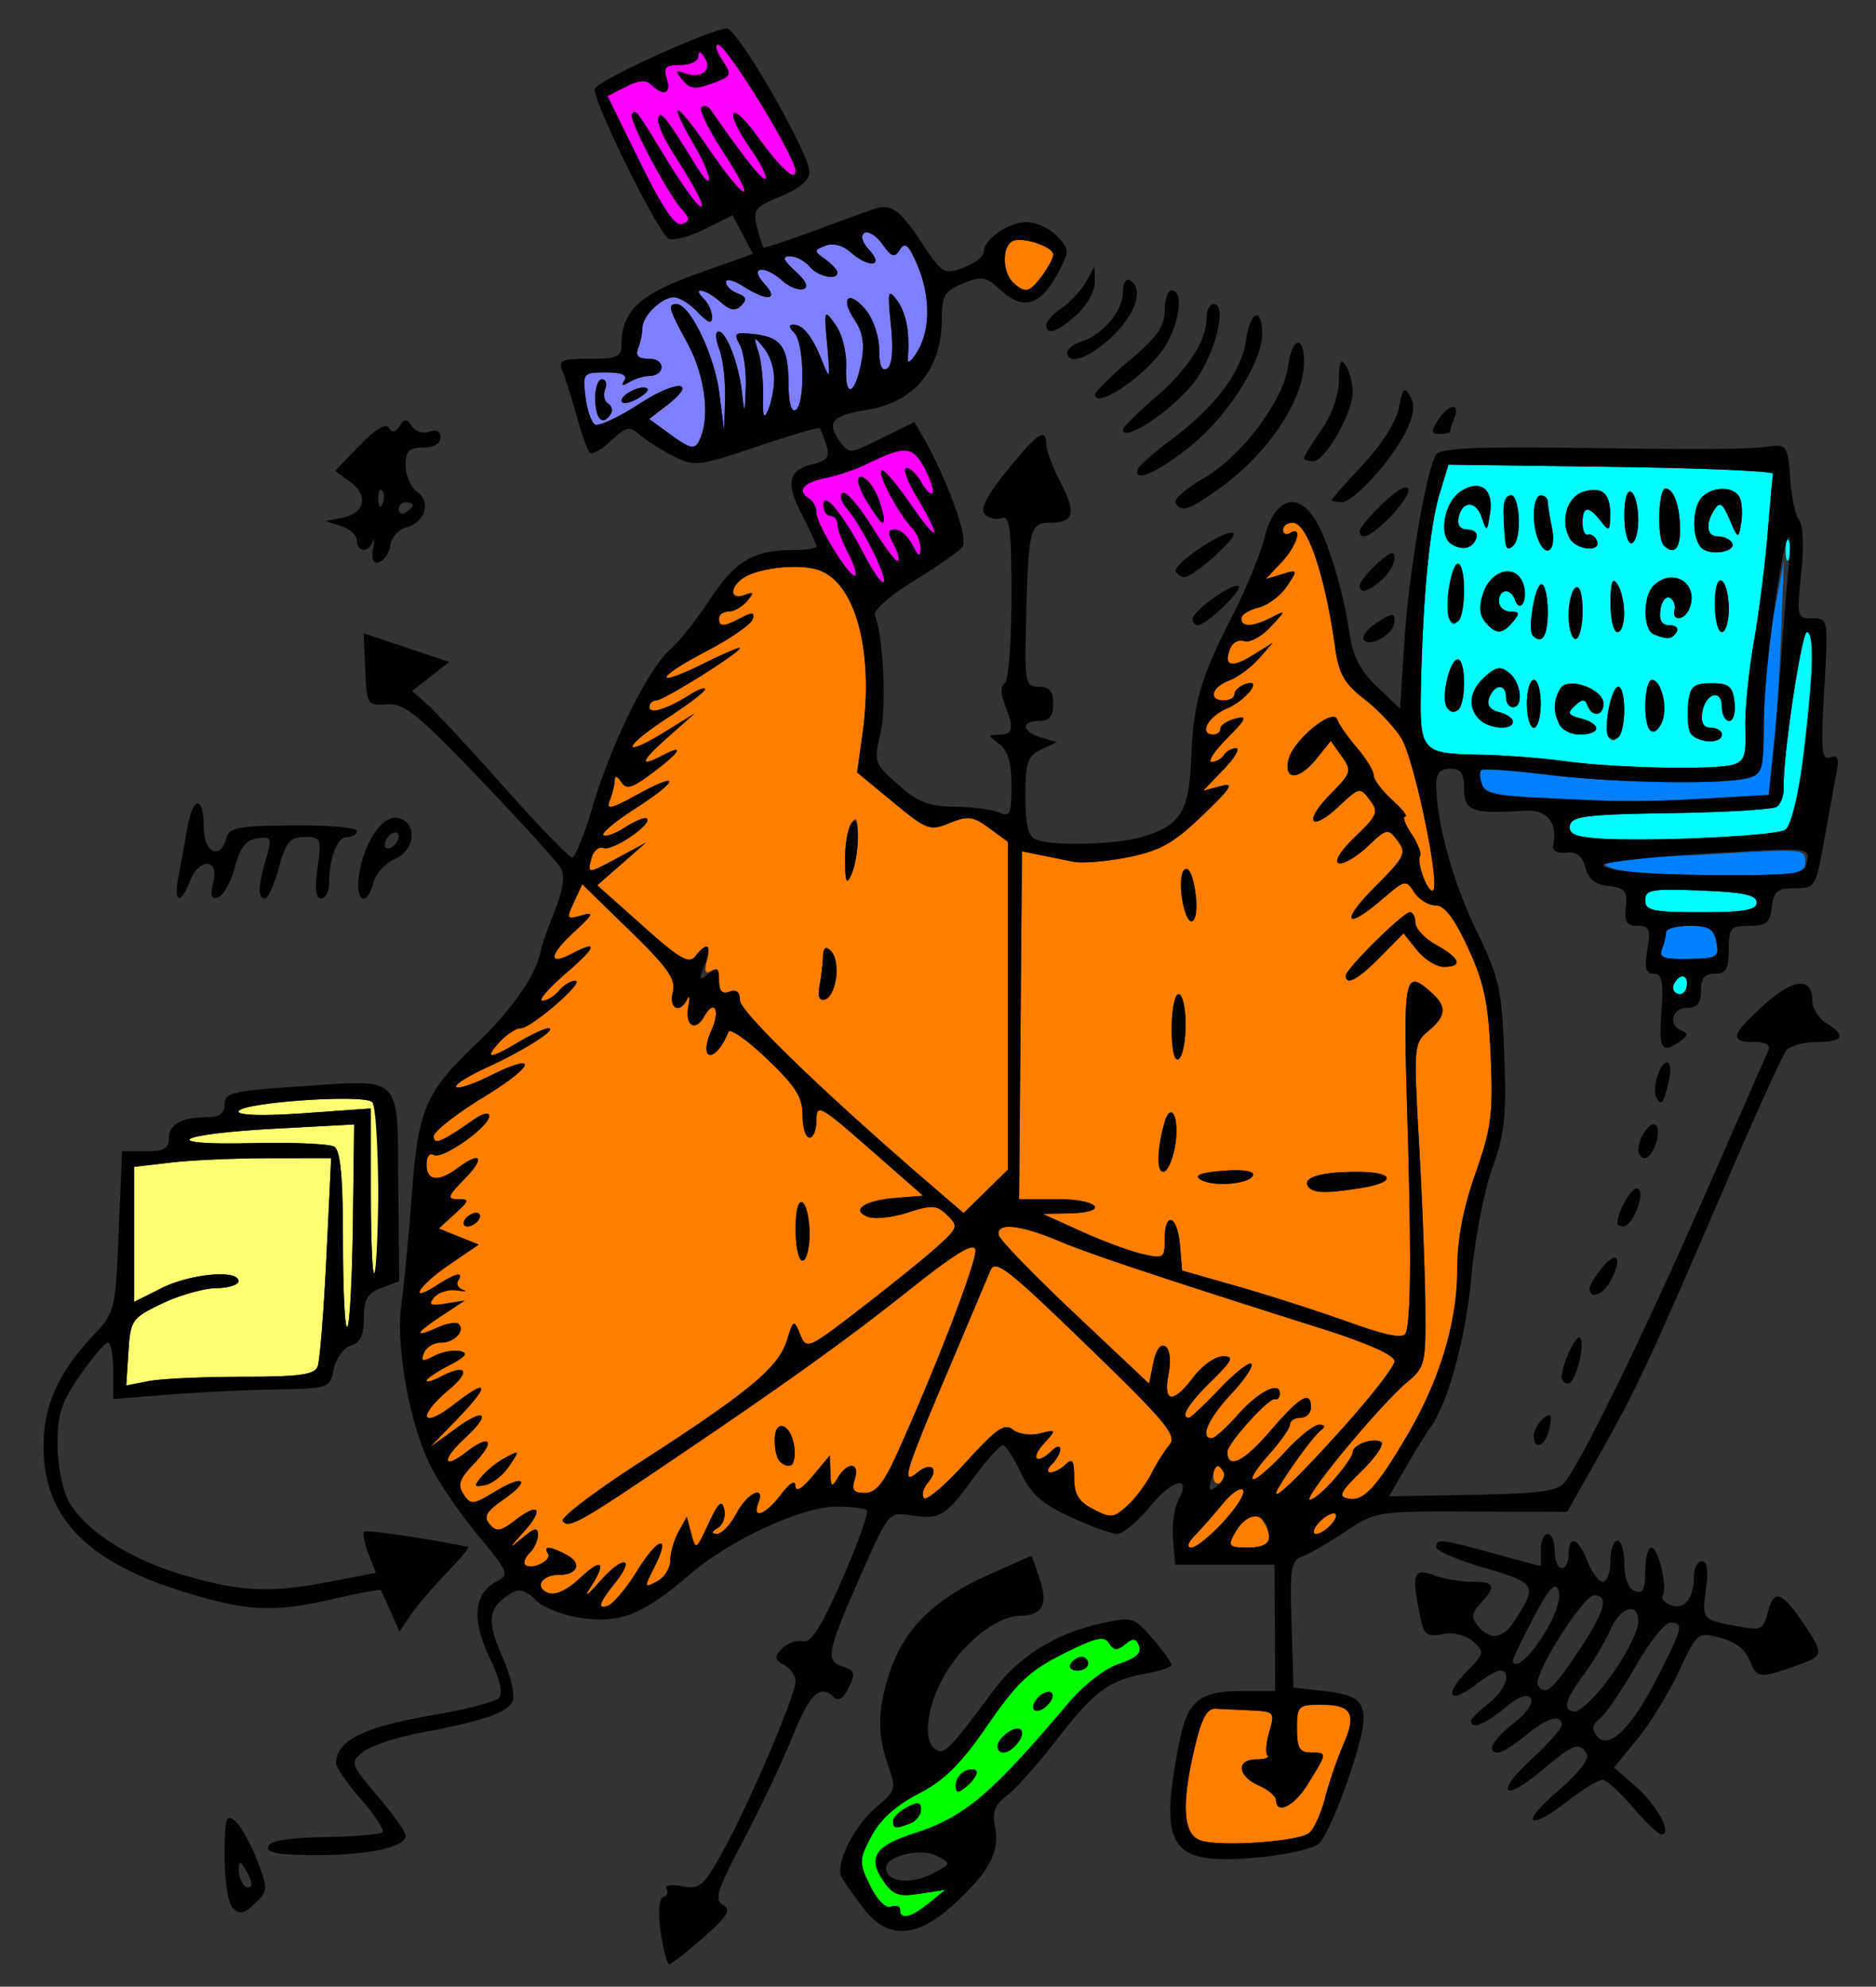
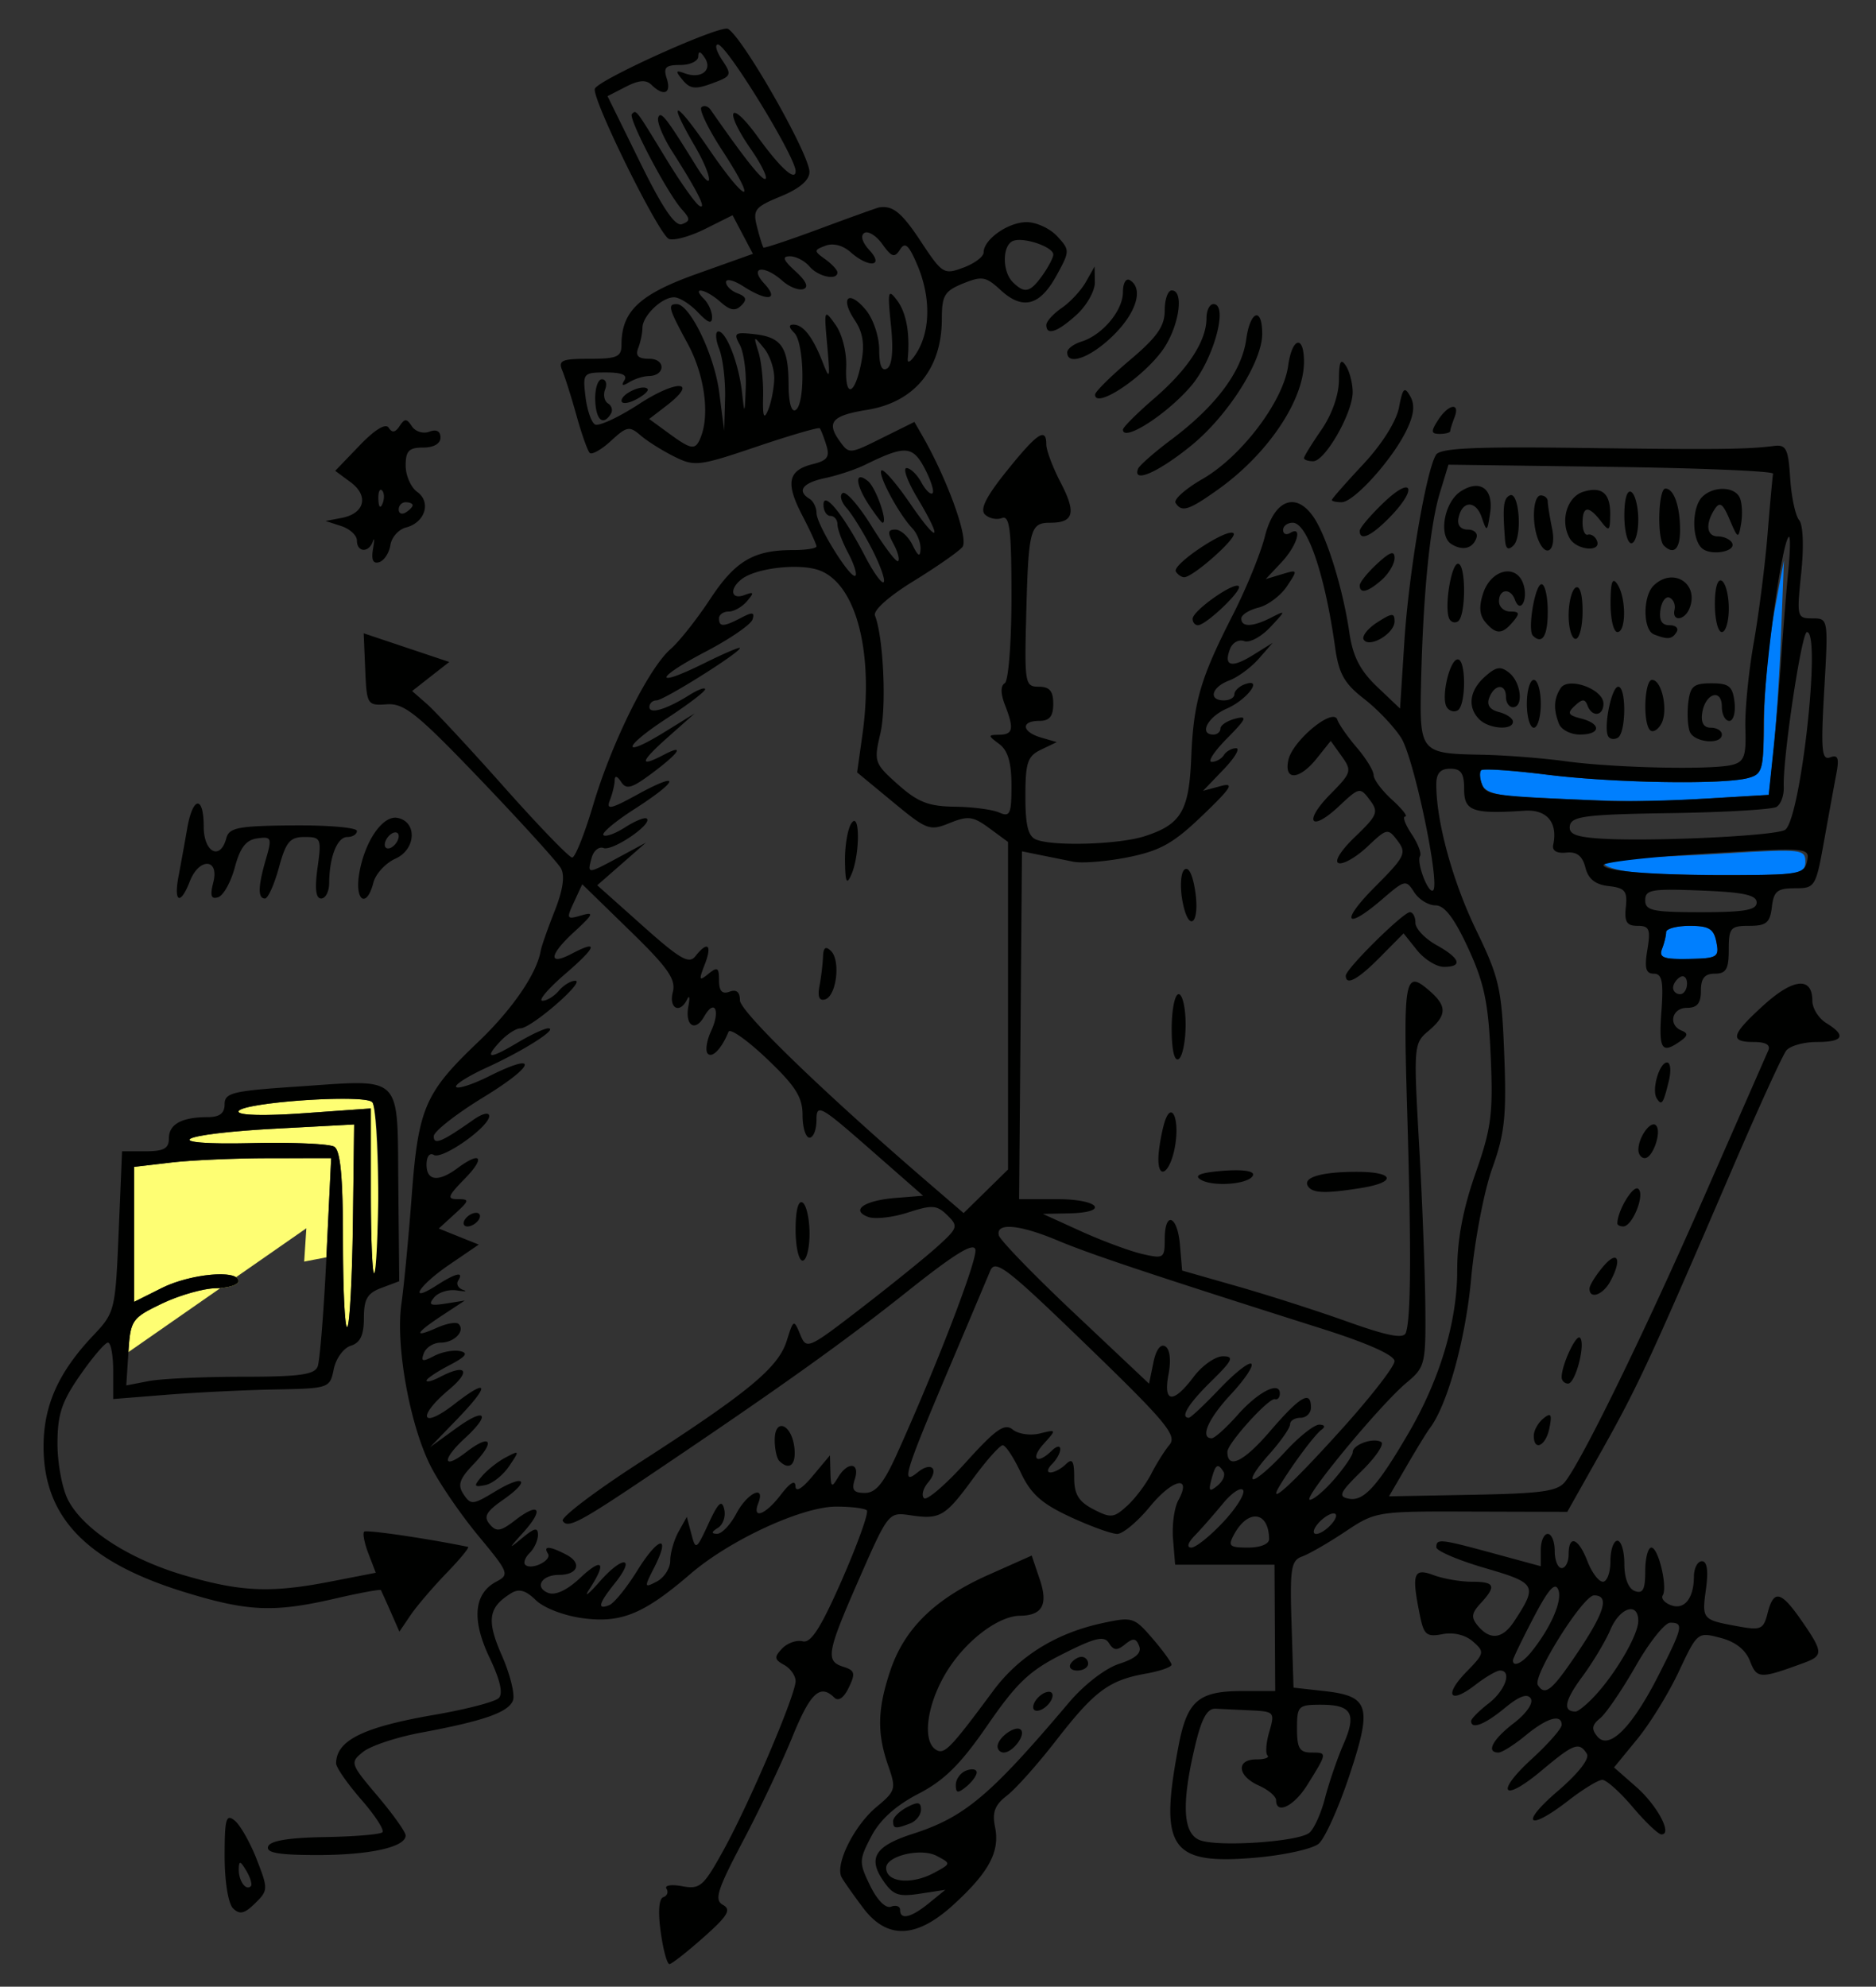
<svg xmlns="http://www.w3.org/2000/svg" viewBox="0 0 288 305" version="1.0">
  <rect x="0" y="0" width="288" height="305" fill="#333333" stroke="none" />
-   <path d="M19.71 207.582c.32-4.93.521-5.224 5.144-7.448 2.646-1.269 6.374-2.339 8.286-2.36 1.91-.02 3.474-.514 3.474-1.09 0-1.815-7.383-1.144-11.803 1.07l-4.233 2.118v-20.726l5.612-.66c3.087-.368 9.896-.672 15.13-.672l9.516-.01-.732 15.219c-.403 8.36-1.01 15.912-1.346 16.782-.488 1.249-2.838 1.563-11.59 1.563-6.038 0-12.51.304-14.384.671l-3.405.661.332-5.118zm32.94-16.961c0-9.86-.378-13.971-1.336-14.57-.735-.45-6.388-.692-12.562-.555-14.827.356-11.848-1.406 3.797-2.234l11.815-.63-.192 15.22c-.106 8.37-.492 15.513-.857 15.87-.365.356-.664-5.538-.664-13.101zm4.277-7.542v-12.901l-10.156.724c-6.093.44-10.157.346-10.157-.242 0-1.374 19.224-2.737 20.525-1.458 1.027 1.007 1.316 25.279.313 26.265-.289.283-.525-5.287-.525-12.388z" fill="#fefe73" />
-   <path d="M132.765 85.339c-3.25-6.273-6.35-10.103-6.35-7.848 0 .944.48 1.715 1.068 1.715s1.08.59 1.08 1.31c0 .723.738 2.68 1.625 4.353s1.4 3.25 1.134 3.508c-.695.683-5.977-7.81-5.977-9.613 0-.842-.48-1.824-1.069-2.18-2-1.217-1.069-2.455 2.406-3.19 1.913-.404 4.682-1.325 6.147-2.048 6.115-3.006 7.27-2.934 9.12.562.95 1.813 1.496 3.53 1.207 3.814s-1.069-.467-1.72-1.67-1.68-2.189-2.267-2.189c-.599 0 .139 2.048 1.635 4.55 4.02 6.728 3.304 7.281-1.111.855-2.107-3.069-4.074-5.337-4.384-5.04-.598.595 2.63 6.652 4.736 8.869.738.773 1.305 2.198 1.273 3.167-.054 1.321-.364 1.172-1.24-.6-.631-1.298-1.818-2.36-2.63-2.36-1.177 0-1.23.46-.29 2.188.653 1.203.984 2.396.717 2.651-.256.255-2.063-2.12-4.02-5.28-1.945-3.158-3.966-5.485-4.49-5.169s-.246 1.353.599 2.306c2.18 2.433 6.34 10.742 5.687 11.374-.288.288-1.593-1.527-2.886-4.035zm2.47-7.674c-.546-2.797-3.475-5.997-3.475-3.795 0 1.096 3.079 6.385 3.72 6.385.15 0 .032-1.166-.246-2.59zM98.232 24.869l-4.971-10.105 2.8-1.438c2.021-1.037 3.122-1.12 3.956-.294 1.86 1.823 3.08 1.326 2.342-.956-.556-1.725-.193-2.098 2.074-2.098 1.507 0 2.747-.59 2.758-1.31.01-.887.342-.81 1.016.234 1.208 1.879-.6 3.264-3.08 2.357-1.432-.525-1.475-.362-.32 1.04 1.133 1.361 1.946 1.451 4.522.499 2.983-1.104 3.058-1.285 1.54-3.564-.888-1.32-1.187-2.402-.663-2.402 1.336 0 11.93 17.264 11.93 19.44 0 1.662-2.351-.469-5.826-5.276-4.319-5.966-5.26-4.183-1.026 1.932 1.529 2.198 2.534 4.229 2.245 4.513-.438.426-3.143-2.969-8.424-10.564-.407-.587-1.048-.768-1.433-.4-.374.369 1.07 3.357 3.218 6.641 5.56 8.537 3.827 8.377-2.031-.188-5.271-7.709-6.565-7.991-2.181-.476 2.747 4.722 2.95 7.506.224 3.087-4.661-7.547-5.484-8.592-5.858-7.489-.225.667.748 3.018 2.16 5.224 3.89 6.088 5.377 9.057 4.137 8.308-.61-.371-2.908-3.615-5.09-7.207-4.757-7.8-4.564-7.54-5.249-6.871-.62.614 5.389 12.085 7.666 14.633 1.304 1.457 1.315 1.788.032 2.27-1.058.397-2.983-2.438-6.468-9.54z" fill="#fe00fe" />
-   <path d="M102.616 66.487l-2.961-2.163 2.705-2.083c4.97-3.841 1.571-4.014-4.255-.216-3.165 2.064-6.223 3.475-6.779 3.134-.566-.34-1.218-2.274-1.454-4.299-.428-3.563-.33-3.681 3.144-3.681 2.448 0 3.346.388 2.833 1.211-.524.83-.289.921.737.29.824-.507 2.181-.934 3.015-.948 2.555-.048 2.62-2.65.064-2.65-1.7 0-2.16-.458-1.689-1.66.353-.912.642-2.294.642-3.071 0-1.843 2.95-4.71 4.853-4.71.813 0 2.46 1.033 3.657 2.296 1.603 1.68 2.18 1.876 2.18.734 0-.859-.577-2.128-1.282-2.82-1.967-1.939.32-1.49 2.566.5 1.486 1.32 2.288 1.46 3.196.558.92-.9.78-1.367-.556-1.87-.983-.37-1.785-1.147-1.785-1.729 0-.58 1.187-.294 2.64.637 3.71 2.387 5.603 2.152 3.24-.404-2.395-2.6-.053-2.95 2.801-.416 1.037.924 2.48 1.488 3.197 1.252.855-.279.438-1.23-1.208-2.73-1.903-1.736-2.107-2.301-.845-2.301.92 0 2.277.708 3.004 1.573 1.326 1.563 4.277 2.187 4.277.903 0-.37-.834-1.28-1.871-2.023-1.775-1.285-1.775-1.388.042-2.08 1.166-.44 2.662-.058 3.828.975 2.811 2.496 5.26 2.249 2.908-.292-1.101-1.201-1.412-2.251-.77-2.64.588-.356 1.839.423 2.769 1.731 1.433 1.997 1.87 2.128 2.705.821.77-1.224 1.336-.727 2.64 2.327 2.064 4.843 2.053 9.97-.01 13.39-.877 1.441-1.518 1.913-1.444 1.048.364-3.887-.224-7.098-1.646-8.977-1.38-1.83-1.475-1.444-.93 3.852.395 3.834.182 6.141-.599 6.618-.802.486-1.208-.474-1.208-2.888 0-2-.909-4.723-2.042-6.093-2.63-3.178-4.03-1.92-1.721 1.542 1.25 1.871 1.55 3.71 1.037 6.396-.984 5.178-2.545 5.74-2.341.849.096-2.288-.61-5.081-1.636-6.518-1.753-2.462-1.786-2.396-1.272 3.187.46 5.134.395 5.389-.706 2.557-1.507-3.878-2.983-5.77-4.49-5.77-.749 0-.706.439.128 1.26 1.55 1.52 1.721 10.94.214 11.852-.642.393-1.07-1.129-1.08-3.872-.021-5.755-1.058-7.295-5.228-7.772-3.036-.345-3.26-.184-2.266 1.628.598 1.106 1.015 4.049.92 6.539-.15 4.166-.204 4.234-.567.855-.492-4.489-2.406-9.44-3.635-9.44-.503 0-.45 1.21.128 2.69.567 1.48.973 4.902.898 7.604l-.139 4.915-.77-5.928c-.759-5.725-4.5-13.477-6.521-13.477-1.433 0-1.262.632 1.689 6.07 2.555 4.711 3.41 10.751 2.031 14.298-.834 2.123-1.39 2.06-4.982-.571zm-8.852-2.942c.342-.537.15-1.26-.428-1.607-.566-.346-.77-1.323-.438-2.17.331-.847.107-1.54-.502-1.54s-1.07 1.416-1.027 3.146c.096 3.096 1.187 4.09 2.395 2.17zm5.634-3.853c-.748-.734-3.988.754-3.988 1.831 0 .536 1.005.448 2.235-.197 1.23-.643 2.02-1.38 1.753-1.634zm17.747 1.158c.054-2.308-.267-5.376-.716-6.818-.78-2.514-.748-2.538.845-.586 1.785 2.186 2.042 6.113.641 9.502-.652 1.558-.845 1.02-.77-2.098z" fill="#7f7ffe" />
-   <path d="M256.845 151.644c0-.546.48-1.28 1.069-1.636s1.069.083 1.069.986-.481 1.636-1.07 1.636-1.068-.44-1.068-.986zm-4.277-13.437c0-1.625.984-1.793 8.553-1.489 6.532.252 8.553.692 8.553 1.836 0 1.164-1.86 1.489-8.553 1.489-7.43 0-8.553-.241-8.553-1.836zm-7.28-9.492c-3.528-.262-4.533-.724-4.277-2.004.289-1.405 2.62-1.688 15.427-1.877 8.296-.126 15.63-.556 16.283-.955.663-.398 1.154-1.762 1.112-3.03-.182-4.375 2.736-23.812 3.56-23.812 1.165 0 1.047 4.878-.46 18.126-.93 8.234-1.743 11.643-2.94 12.262-1.807.954-21.393 1.835-28.705 1.29zm-5.015-11.853c-3.528-.482-9.333-.933-12.914-.996-9.333-.178-9.462-.336-9.205-11.15.32-13.54 1.358-23.991 2.865-28.981l1.336-4.396 24.996.337c13.749.185 24.931.657 24.846 1.049-.086.392-.47 4.597-.855 9.344s-1.348 12.278-2.139 16.732c-.78 4.457-1.357 10.341-1.261 13.079.139 4.175-.171 5.056-1.989 5.538-3.057.808-18.089.483-25.68-.556zm9.088-7.824c0-1.983-.428-3.609-.941-3.609-1.037 0-2.299 6.325-1.529 7.626 1.037 1.73 2.47-.598 2.47-4.017zm14.967 3.734c0-.577-.748-1.05-1.678-1.05-1.112 0-1.561-.765-1.337-2.275.46-3.01 3.015-3.818 3.015-.955 0 1.196.513 2.182 1.144 2.182s.984-1.3.802-2.885c-.289-2.433-.845-2.884-3.55-2.884-2.726 0-3.25.44-3.549 2.968-.192 1.637-.085 3.65.235 4.458.653 1.678 4.918 2.056 4.918.44zm-19.244-.923c0-.514-1.069-1.207-2.384-1.542-1.988-.514-2.149-.84-.93-1.962 1.144-1.07 1.55-1.07 1.935-.031.695 1.846 2.449 1.636 2.449-.294 0-2.224-5.4-4.175-6.575-2.37-2.053 3.178-.428 7.122 2.95 7.122 1.411 0 2.555-.42 2.555-.923zm10.232-4.92c-.353-1.405-1.123-2.549-1.7-2.549-1.176 0-1.443 6.598-.3 7.72 1.251 1.238 2.695-2.475 2-5.17zm-23.06 3.87c0-.513-.963-1.174-2.139-1.478-1.433-.367-1.924-1.112-1.486-2.224.823-2.108 2.555-2.182 2.555-.094 0 .86.481 1.573 1.07 1.573 1.667 0 1.26-3.787-.546-5.265-1.336-1.08-2.01-.976-3.742.566-2.405 2.13-2.737 4.73-.844 6.587 1.496 1.458 5.131 1.7 5.131.336zm4.276-2.747c0-2.025-.481-3.672-1.07-3.672s-1.069 1.647-1.069 3.672c0 2.013.482 3.67 1.07 3.67s1.069-1.657 1.069-3.67zm-11.76-3.21c0-1.983-.439-3.61-.984-3.61-1.25 0-2.609 5.886-1.69 7.334 1.24 1.961 2.674-.042 2.674-3.724zM237.6 93.89c0-2.307-.428-4.195-.952-4.195-1.005 0-2.191 7.054-1.325 7.899 1.443 1.414 2.277.05 2.277-3.704zm5.345-.062c0-2.57-.417-4-1.069-3.609-.588.357-1.069 2.273-1.069 4.258 0 1.985.481 3.609 1.07 3.609s1.068-1.915 1.068-4.258zm14.433 3.21c.364-.578-.118-1.05-1.08-1.05-1.186 0-1.625-.741-1.4-2.36.192-1.297.823-2.138 1.411-1.866.588.27.93 1.097.759 1.836-.438 1.882 1.56 1.682 2.31-.232 1.485-3.804-2.577-6.351-5.528-3.461-1.678 1.655-1.646 6.812.054 7.487 2.116.836 2.768.768 3.474-.355zm-25.124-1.574c1.09-1.288 1.027-1.574-.395-1.574-.963 0-1.743-.708-1.743-1.573 0-1.904 1.775-2.094 2.438-.262.823 2.255 2.074.017 1.315-2.342-1.037-3.206-4.918-2.369-6.17 1.329-.683 2.027-.587 3.39.31 4.457 1.647 1.946 2.577 1.938 4.245-.035zm17.095-1.311c-.01-1.586-.481-3.593-1.058-4.458-.76-1.152-1.037-.38-1.048 2.884-.01 2.453.46 4.458 1.048 4.458s1.069-1.297 1.058-2.884zm16.047-.725c0-1.985-.48-3.901-1.069-4.258-.641-.39-1.069 1.039-1.069 3.61 0 2.342.481 4.257 1.07 4.257s1.068-1.624 1.068-3.61zm-40.625-2.746c0-2.273-.428-4.134-.952-4.134-1.005 0-2.074 6.302-1.4 8.283.844 2.468 2.352-.202 2.352-4.15zm41.085-7.4c-.32-.511-1.272-.93-2.127-.93-1.743 0-1.978-1.883-.514-4.16.792-1.227 1.262-.909 2.31 1.574 1.272 2.983 1.347 3.011 1.753.675.235-1.34.171-3.11-.16-3.933-.706-1.824-4.02-1.96-5.784-.24-1.593 1.57-1.668 6.33-.118 7.852 1.337 1.312 5.527.558 4.64-.837zm-39.193-.732c.235-.685-.374-1.246-1.347-1.246-1.08 0-1.636-.683-1.422-1.749.534-2.718 2.662-2.794 3.57-.13.792 2.307.835 2.281 1.284-.63.588-3.731-1.519-5.295-4.501-3.361-2.545 1.646-3.464 6.838-1.433 8.1 1.743 1.078 3.282.682 3.849-.984zm6.479-3.473c-.364-3.698-2.48-4.056-2.342-.396.225 5.63.385 6.189 1.54 5.063.63-.619.983-2.718.802-4.667zm5.131 2.095c-.363-1.802-.673-3.69-.673-4.195 0-.505-.481-.918-1.07-.918-1.175 0-1.432 4.13-.416 6.733 1.186 3.038 2.854 1.788 2.16-1.62zm6.81 1.691c-.288-.57-.887-.916-1.336-.773-.438.145-.802-.682-.802-1.835 0-2.584.93-2.67 2.79-.263 1.294 1.672 1.422 1.584 1.455-.987.042-3.267-1.283-4.39-4.138-3.503-2.48.773-3.57 4.416-2.117 7.083 1.08 1.98 5.175 2.253 4.148.278zm12.83-1.473c0-3.686-.952-6.38-2.245-6.38-1.102 0-1.315 7.69-.246 8.742 1.518 1.491 2.49.57 2.49-2.362zm-6.415-1.598c0-1.984-.481-3.9-1.07-4.257-.64-.392-1.068 1.038-1.068 3.609 0 2.342.48 4.257 1.069 4.257s1.069-1.623 1.069-3.609zm22.622 4.658c0-1.442.246-2.031.545-1.31.29.72.29 1.9 0 2.621-.299.722-.545.131-.545-1.31z" fill="#00fefe" />
+   <path d="M19.71 207.582c.32-4.93.521-5.224 5.144-7.448 2.646-1.269 6.374-2.339 8.286-2.36 1.91-.02 3.474-.514 3.474-1.09 0-1.815-7.383-1.144-11.803 1.07l-4.233 2.118v-20.726l5.612-.66c3.087-.368 9.896-.672 15.13-.672l9.516-.01-.732 15.219l-3.405.661.332-5.118zm32.94-16.961c0-9.86-.378-13.971-1.336-14.57-.735-.45-6.388-.692-12.562-.555-14.827.356-11.848-1.406 3.797-2.234l11.815-.63-.192 15.22c-.106 8.37-.492 15.513-.857 15.87-.365.356-.664-5.538-.664-13.101zm4.277-7.542v-12.901l-10.156.724c-6.093.44-10.157.346-10.157-.242 0-1.374 19.224-2.737 20.525-1.458 1.027 1.007 1.316 25.279.313 26.265-.289.283-.525-5.287-.525-12.388z" fill="#fefe73" />
  <path d="M255.145 145.686c.352-.891.63-2.056.63-2.58 0-.535 1.636-.965 3.625-.965 2.961 0 3.699.45 4.094 2.496.46 2.308.15 2.497-4.244 2.58-3.86.074-4.619-.21-4.105-1.53zm-2.844-11.653c-6.832-.43-8.5-2.381-2.031-2.381 2.255 0 9.237-.304 15.502-.682 10.723-.65 11.385-.566 11.385 1.311 0 1.804-.898 2.004-9.354 2.066-5.143.042-12.113-.094-15.502-.314zm-17.544-11.612c-4.843-.22-6.757-.744-7.238-1.982-.363-.923-.417-1.909-.128-2.192s4.779.02 9.985.671c10.146 1.28 27.027 1.574 30.961.535 2.235-.587 2.417-1.238 2.491-9.167.043-4.689.749-12.069 1.561-16.396l1.476-7.866-.45 11.538c-.245 6.346-.78 14.444-1.165 18.01l-.716 6.461-9.75.577c-9.301.546-11.824.535-27.027-.189z" fill="#007ffe" />
-   <path d="M184.253 282.526c-2.673-.976-2.919-5.528-.78-14.517 1.004-4.238 1.849-5.748 3.164-5.685.983.052 3.442.168 5.452.262 3.528.168 3.635.294 2.78 3.241-.503 1.689-.62 3.346-.289 3.671.342.336-.427.609-1.7.609-3.154 0-2.93 2.538.353 4.006 1.475.65 2.673 1.679 2.673 2.266 0 2.266 2.769.902 4.79-2.35 3.078-4.95 3.078-4.971.652-4.971-1.84 0-2.235-.65-2.235-3.671 0-3.483.193-3.672 3.678-3.672 4.747 0 5.516 1.374 3.432 6.126-.92 2.108-2.181 5.79-2.801 8.17-.61 2.392-1.711 4.815-2.438 5.382-1.732 1.363-13.845 2.181-16.731 1.133zm-92.05-36.146c0-.325.973-1.804 2.16-3.283 3.335-4.153 1.293-4.384-2.33-.251-1.776 2.014-2.46 2.496-1.519 1.07 2.673-4.091 1.978-4.888-1.45-1.668-1.98 1.867-3.786 2.716-4.88 2.307-2.192-.828-1.064-2.769 1.609-2.769 2.922 0 3.607-1.814 1.17-3.094-2.57-1.353-3.63-1.405-2.843-.168.653 1.039-2.564 2.601-3.488 1.7-.317-.315-.007-1.133.688-1.815.696-.682 1.266-1.93 1.266-2.77 0-1.195-.518-1.09-2.406.473-2.173 1.793-2.155 1.71.182-.881 3.197-3.556 2.435-4.7-1.237-1.867-2.286 1.762-2.913 1.867-3.95.64-.977-1.154-.547-1.93 2.082-3.766 4.34-3.031 3.268-4.007-1.336-1.206-3.323 2.014-3.653 2.035-4.757.377-.952-1.437-.643-2.35 1.565-4.657 3.414-3.566 2.622-4.74-1.207-1.783-3.594 2.77-3.719 1.112-.162-2.16 4.088-3.766 3.178-4.815-1.336-1.532l-4.01 2.905 4.01-4.143c5.248-5.423 5.114-6.66-.268-2.475-5.097 3.965-5.811 1.961-.802-2.245 3.434-2.884 2.6-4.017-1.406-1.92-1.138.599-2.068.85-2.068.557s1.563-1.353 3.474-2.34c2.581-1.353 3.008-1.908 1.66-2.192-.998-.21-2.792.126-3.985.756-1.785.933-2.059.86-1.546-.462.345-.881 1.508-1.594 2.586-1.594 2.077 0 3.805-1.815 2.733-2.864-.35-.346-1.842-.084-3.314.577-3.694 1.647-3.35.84.797-1.888l3.475-2.287-2.95.472c-2.385.368-2.72.19-1.749-.965.661-.776 2.23-1.258 3.484-1.059 1.257.2 1.677.157.935-.084-.743-.252-1.076-.891-.739-1.426.913-1.448-.34-1.175-3.295.723-4.55 2.927-2.782.042 1.95-3.178l4.502-3.073-3.068-1.227-3.068-1.238 2.467-2.255c2.238-2.045 2.28-2.255.463-2.255-1.723 0-1.574-.44 1.068-3.147 3.195-3.272 2.48-4.29-1.132-1.605-2.934 2.172-4.748 1.962-4.748-.556 0-1.227.479-1.867 1.115-1.479 1.285.777 8.507-4.3 8.507-5.978 0-.63-1.056-.388-2.406.566-4.885 3.44-6.15 3.965-6.103 2.528.023-.734 3.474-3.44 7.668-6 7.968-4.867 8.528-7.059.817-3.199-2.453 1.227-4.724 1.972-5.046 1.657-.323-.314 1.768-1.646 4.646-2.968 5.744-2.622 11.121-6.042 9.481-6.042-.572.01-2.615.955-4.54 2.098-4.444 2.664-5.368 2.664-2.914 0 1.064-1.154 2.502-2.098 3.195-2.098 1.644 0 10.005-7.237 8.429-7.3-.663-.021-1.805.66-2.536 1.531-.733.86-1.873 1.553-2.537 1.532-.663-.032.96-1.92 3.606-4.196 4.753-4.101 5.095-5.223.907-3.02-3.646 1.919-3.487.199.304-3.284 3.029-2.78 3.221-3.199 1.183-2.601-2.273.66-2.342.545-1.143-2.035l1.273-2.748 7.254 7.07c5.912 5.748 7.152 7.52 6.65 9.482-.652 2.527 1.09 3.409 2.202 1.111.353-.723.438-.251.192 1.05-.566 2.989 1.027 4.038 2.417 1.604 1.603-2.832 2.533-.944 1.08 2.192-.706 1.521-.941 3.105-.514 3.514.706.703 2.15-.85 3.175-3.377.225-.577 2.887 1.29 5.891 4.153 4.405 4.186 5.474 5.885 5.474 8.654 0 1.898.481 3.45 1.07 3.45s1.068-1.227 1.068-2.716c0-2.538.556-2.234 8.19 4.458l8.178 7.174-4.17.336c-4.842.378-7.034 1.878-4.276 2.916 1.027.388 3.774.084 6.105-.671 3.742-1.207 4.447-1.165 6.05.409 1.711 1.678 1.626 1.95-1.378 4.688-1.754 1.605-7.024 5.864-11.696 9.472-8.34 6.43-8.532 6.514-9.504 4.154s-1.027-2.34-2.075.985c-1.293 4.102-5.858 7.878-22.419 18.566-6.917 4.458-12.296 8.538-11.963 9.063.764 1.216 2.553.272 13.685-7.227 19.607-13.196 29.624-20.35 39.246-28.017 7.26-5.779 10.178-7.573 10.424-6.398.32 1.542-5.901 17.748-12.027 31.32-2.053 4.553-3.261 6.032-4.94 6.032-1.742 0-2.074-.462-1.55-2.098.845-2.591-1.09-2.78-2.587-.263-.951 1.605-1.09 1.5-1.155-.786l-.074-2.622-2.63 3.146c-1.657 1.993-2.641 2.57-2.662 1.574-.033-.997-.845-.514-2.235 1.31-2.352 3.095-4.48 3.903-3.474 1.312 1.143-2.927-1.679-1.594-3.357 1.573-.91 1.73-2.246 3.136-2.962 3.126-.93-.01-.898-.273.128-.913.792-.493 1.23-1.783.963-2.863-.364-1.521-.92-1.018-2.417 2.224-1.87 4.038-1.967 4.1-2.63 1.573l-.694-2.622-1.273 2.286c-.695 1.259-1.272 3.252-1.272 4.427s-.92 2.611-2.053 3.21c-1.956 1.027-1.977.933-.416-2.13 2.619-5.15.694-4.835-2.566.42-2.598 4.195-5.656 7.048-5.656 5.296zm-14.048-21.282c1.644-2.433 1.627-2.475-.495-1.363-1.21.63-2.866 1.94-3.682 2.905-1.299 1.532-1.238 1.7.495 1.364 1.087-.21 2.745-1.51 3.682-2.906zm43.79-2.895c-.438-3.618-3.014-4.583-3.014-1.132 0 2.653.78 3.933 2.394 3.933.524 0 .802-1.259.62-2.8zm2.331-32.799c0-2.276-.481-4.426-1.069-4.783-.652-.398-1.07 1.217-1.07 4.133 0 2.633.482 4.783 1.07 4.783s1.07-1.857 1.07-4.133zm-50.778-2.16c.364-.577.18-1.05-.408-1.05s-1.367.473-1.73 1.05-.18 1.048.408 1.048 1.367-.472 1.73-1.048zm109.914 48.511c.984-1.007 2.908-3.21 4.298-4.888 1.38-1.688 2.79-2.622 3.133-2.087.727 1.154-6.18 8.81-7.955 8.81-.748 0-.534-.744.524-1.835zm6.051-.21c1.593-2.895 3.336-3.702 4.416-2.024 1.764 2.727 1.015 4.07-2.277 4.07-2.887 0-3.122-.231-2.139-2.046zm12.862-1.625c.737-.871 1.817-1.574 2.405-1.574.599 0 .481.692-.267 1.574-.727.86-1.807 1.573-2.395 1.573-.599 0-.481-.692.257-1.573zm-34.479-2.214c-2.256-1.174-2.94-2.297-2.94-4.846 0-2.59-.278-3.041-1.283-2.066-.705.692-1.764 1.259-2.352 1.259s-.492-.556.214-1.259c.706-.692 1.283-1.73 1.283-2.307 0-.588-.567-.493-1.283.21-2.266 2.223-3.4 1.342-1.283-1.008 2.02-2.244 2.02-2.255-.577-1.615-1.443.357-3.314.084-4.148-.598-1.251-1.017-2.577-.094-7.195 5.014-3.111 3.45-6.009 5.926-6.426 5.517-.427-.42-.15-1.49.6-2.38 1.774-2.099.555-3.326-1.572-1.595-2.577 2.098-2.021.189 4.308-14.78a6331.89 6331.89 0 006.82-16.142c.77-1.856 2.513-.503 14.883 11.475 12.048 11.653 13.834 13.793 12.658 15.21-.76.901-2.02 2.915-2.823 4.489-.801 1.562-2.458 3.776-3.699 4.898-2.042 1.867-2.501 1.909-5.185.524zm38.659-9.209c3.55-4.259 7.794-8.863 9.43-10.227 2.854-2.38 2.96-2.842 2.875-11.915-.053-5.192-.48-16.342-.962-24.786-.845-14.936-.812-15.398 1.422-17.275 2.812-2.37 2.897-3.766.353-6.031-3.999-3.535-4.213-2.413-3.592 18.46.641 21.67.566 31.876-.225 33.922-.363.923-2.812.45-8.863-1.71-4.597-1.647-12.209-4.09-16.913-5.433l-8.553-2.444-.331-3.913c-.385-4.583-2.341-5.307-2.341-.87 0 2.895-.16 3-3.475 2.234-1.903-.44-6.115-2.003-9.355-3.472l-5.88-2.675 4.01-.083c6.36-.137 4.65-2.182-1.818-2.182h-5.837l.224-26.705.214-26.695 2.673.546c1.475.293 3.816.765 5.206 1.049s5.207-.042 8.489-.703c4.896-.997 6.928-2.15 11.364-6.42 4.459-4.279 4.94-5.076 2.737-4.478l-2.672.724 3.143-3.273c1.732-1.804 2.598-3.273 1.935-3.273s-1.508.472-1.871 1.05-1.208 1.048-1.871 1.048c-.674 0 .385-1.626 2.352-3.608 2.993-3.031 3.197-3.524 1.283-3.031-1.262.325-2.299 1.007-2.299 1.52 0 .504-.48.924-1.069.924-2.288 0-.898-2.707 2.042-3.986 3.175-1.374 5.698-4.836 2.716-3.713-.845.314-1.55 1.007-1.55 1.52s-.717.934-1.604.934c-2.438 0-1.903-2.035.802-3.052 1.325-.493 3.367-2.004 4.543-3.343l2.139-2.439-3.026 1.878c-3.314 2.058-4.554 1.712-3.507-.975.375-.95 1.337-1.476 2.16-1.17.812.307 2.609-.653 3.998-2.132 2.438-2.603 2.438-2.65.182-1.496-2.865 1.463-4.618 1.525-4.618.161 0-.565 1.186-1.318 2.619-1.673 1.443-.354 3.41-1.824 4.373-3.265 1.71-2.566 1.689-2.606-.749-1.868l-2.502.754 2.406-2.558c2.416-2.562 3.357-5.74 1.336-4.521-.588.357-1.069.149-1.069-.463 0-.61.663-1.11 1.476-1.11 2.245 0 4.95 7.965 6.51 19.15.567 4.031 1.422 5.542 4.426 7.87 2.053 1.584 4.63 4.29 5.72 6.021 1.946 3.063 5.987 22.32 4.907 23.38-.705.692-2.608-4.269-2.02-5.255.256-.42-.342-1.95-1.315-3.409s-1.4-2.654-.962-2.654c.449 0-.45-1.153-2.01-2.57s-2.833-3.115-2.833-3.786c0-.66-1.155-2.56-2.566-4.206s-2.77-3.587-3.015-4.321c-.652-1.91-6.896 3.262-7.516 6.23-.684 3.21 1.7 3.052 4.383-.294l2.128-2.664 1.689 2.36c1.582 2.224 1.497 2.538-1.721 5.79-4.234 4.28-3.08 5.979 1.293 1.878 3.111-2.927 3.24-2.958 4.726-.976 1.4 1.857 1.197 2.36-2.245 5.664-2.203 2.108-3.261 3.818-2.523 4.049.695.23 2.672-.902 4.394-2.517 3.036-2.864 3.153-2.885 4.66-.903 1.401 1.868 1.123 2.444-3.442 7.018-5.43 5.443-4.618 6.849 1.112 1.909 3.443-2.958 3.614-3 4.865-1.05.705 1.113 2.18 2.025 3.271 2.025 1.39 0 2.876 1.94 5.014 6.556 2.47 5.36 3.111 8.401 3.464 16.625.385 8.821.096 11.066-2.352 18.01-1.903 5.433-2.79 10.121-2.79 14.873 0 7.846-2.673 16.75-7.527 25.048-4.725 8.097-6.831 10.405-9.087 9.985-1.721-.325-1.454-.923 1.946-4.258 2.17-2.13 3.517-4.133 2.993-4.448-1.197-.734-4.362.399-4.362 1.553 0 1.31-5.399 7.31-6.575 7.31-.577 0 1.86-3.492 5.41-7.751zm2.502-40.12c5.505-.892 5.056-2.476-.706-2.476-5.442 0-8.36.86-7.505 2.203.695 1.101 2.683 1.164 8.21.273zm-16.646-1.962c.214-.64-1.583-.902-4.597-.671-3.41.273-4.501.682-3.486 1.332 1.882 1.206 7.612.734 8.083-.66zm-12.017-4.206c.855-4.458-.545-7.542-1.646-3.64-1.09 3.84-1.09 7.332-.011 7.332.524 0 1.272-1.657 1.657-3.692zm1.668-18.922c0-2.56-.481-4.657-1.07-4.657s-1.068 2.391-1.068 5.307c0 3.273.417 5.056 1.069 4.657.588-.356 1.069-2.748 1.069-5.307zm29.881-10.374l3.582-3.618 2.052 2.57c1.134 1.415 2.994 2.57 4.127 2.57 2.972 0 2.523-1.312-1.155-3.357-1.764-.986-3.207-2.518-3.207-3.41s-.374-1.625-.844-1.625c-1.038 0-9.847 8.706-9.847 9.744 0 1.605 1.882.588 5.292-2.874zm-28.449-10.363c-.406-2.454-1.037-3.598-1.657-3-.545.535-.652 2.727-.246 4.857.973 5.076 2.759 3.325 1.903-1.857zm13.054 91.475c2.02-3.325 5.367-7.794 6.361-8.517.652-.462.524-.777-.342-.787-.78 0-3.143 1.878-5.25 4.185-2.116 2.308-4.297 4.196-4.842 4.196-.556 0 .48-1.668 2.31-3.713 1.827-2.035 3.313-4.154 3.313-4.72 0-.556.727-1.007 1.604-1.007.887 0 1.604-.714 1.604-1.574 0-2.716-1.647-1.751-6.319 3.682-4.03 4.688-6.51 5.874-6.51 3.115 0-1.29 6.403-8.37 7.301-8.076.396.125.738-.242.749-.819.064-2.034-3.272-.377-6.447 3.2-1.764 1.993-3.56 3.618-4.01 3.618-1.86 0-.544-3.01 2.962-6.765 2.074-2.224 3.475-4.311 3.133-4.657-.353-.346-2.545 1.374-4.875 3.828-2.33 2.444-4.458 4.448-4.726 4.448-1.4 0-.085-2.15 3.421-5.591 3.304-3.241 3.582-3.85 1.807-3.85-1.165 0-3.186 1.417-4.49 3.147-3.165 4.206-4.715 4.038-3.86-.409.407-2.15.214-3.828-.502-4.258-.716-.44-1.433.524-1.828 2.506l-.663 3.22-11.354-10.709c-6.254-5.884-11.514-11.317-11.706-12.062-.503-2.003 3.175-1.678 9.076.808 4.854 2.045 14.679 5.328 40.712 13.583 6.906 2.192 10.958 4.017 10.958 4.93 0 .797-3.7 5.559-8.232 10.573-7.655 8.485-11.461 11.926-9.355 8.475zm-10.21-1.385c0-1.846.642-2.119 1.561-.66.342.534.128 1.269-.47 1.636-.599.356-1.09-.074-1.09-.976zm-44.036-45.291c-16.047-13.835-28.663-26.065-28.663-27.786 0-1.269-.534-1.71-1.603-1.31-1.123.419-1.604-.085-1.604-1.669 0-1.458-.438-2.003-1.23-1.52-.855.514-1.047.031-.64-1.51.694-2.613-.044-2.938-1.754-.756-.984 1.259-2.374.45-8.125-4.689l-6.95-6.199 3.742-3.272 3.732-3.273-4.063 2.192c-4.971 2.675-4.95 2.675-4.276.168.288-1.112 1.122-1.804 1.838-1.531 1.369.514 7.516-3.66 6.65-4.51-.267-.273-1.753.314-3.293 1.3-1.54.997-3.057 1.542-3.378 1.227s1.85-2.14 4.843-4.048c6.81-4.385 7.099-5.864.428-2.214-4.18 2.298-4.886 2.444-4.277.892.396-1.017.727-2.402.738-3.073.01-.745.396-.63.984.272.801 1.238 1.635.997 4.79-1.363 4.169-3.115 5.056-4.52 1.763-2.8-3.849 2.024-3.656 1.111.556-2.633l4.18-3.713-4.565 2.821c-6.8 4.206-6.553 2.402.278-2.056 3.24-2.108 5.89-4.122 5.89-4.479 0-.346-1.079.053-2.405.881-3.528 2.214-6.147 3-6.147 1.847 0-.556.492-1.018 1.09-1.018 1.123 0 12.808-7.332 12.808-8.033 0-.218-2.448.825-5.452 2.317-7.9 3.922-7.698 2.36.235-1.79 3.689-1.93 6.907-4.144 7.152-4.921.364-1.114-.01-1.17-1.731-.262-2.716 1.423-3.41 1.444-3.41.101 0-.577.662-1.049 1.474-1.049s2.085-.718 2.823-1.597c1.133-1.335 1.069-1.489-.396-.937-2.063.776-2.362-.939-.427-2.445 2.223-1.727 8.905-2.478 11.952-1.341 5.624 2.094 8.36 12.594 6.586 25.223l-.813 5.79 5.496 4.541c5.206 4.311 5.655 4.479 8.713 3.23 2.822-1.142 3.581-1.048 6.094.798l2.865 2.108v50.285l-3.41 3.346-3.411 3.346-5.677-4.888zm-13.877-31.289c.192-1.615-.171-3.44-.802-4.06-.823-.807-1.176-.545-1.23.913-.042 1.123-.288 3.147-.544 4.49-.31 1.646-.011 2.307.887 2.024.738-.241 1.497-1.752 1.69-3.367zm3.304-21.555c.042-2.738-.204-3.272-.984-2.098-.567.86-1.005 3.462-.973 5.77.043 3.293.257 3.744.973 2.097.513-1.154.952-3.755.984-5.769zm23.82-85.172c-1.68-1.65-1.647-5.722.053-6.357 1.635-.612 6.147.934 6.147 2.105 0 1.242-3.186 5.511-4.116 5.511-.438 0-1.38-.566-2.085-1.259z" fill="#fe7e00" />
-   <path d="M138.174 293.214c0-.556-.62-.776-1.39-.493-.823.315-2.116-.986-3.207-3.22-1.732-3.566-1.72-3.934.182-7.584 1.347-2.56 3.742-4.72 7.227-6.524 3.988-2.066 6.479-4.531 10.616-10.541 4.501-6.525 6.458-8.381 11.579-10.94 4.992-2.518 6.329-2.822 7.066-1.647.717 1.143 1.24 1.185 2.47.178 1.24-1.007 1.69-.954 2.16.262.417 1.07-.535 1.91-3.08 2.738-2.116.682-5.377 3.2-7.686 5.926-12.124 14.328-16.015 17.6-23.98 20.17-5.72 1.836-6.907 3.65-4.65 7.039 1.592 2.37 2.373 2.664 5.74 2.15l3.903-.598-2.523 2.056c-2.748 2.234-4.427 2.622-4.427 1.028zm1.519-13.258c.93-.346 1.689-1.311 1.689-2.13 0-1.174-.46-1.258-2.138-.377-1.176.619-2.139 1.573-2.139 2.13 0 1.184.321 1.237 2.588.377zm10.242-7.846c0-.493-.717-.619-1.604-.283-.877.325-1.604 1.321-1.604 2.192 0 1.29.3 1.343 1.604.283.887-.724 1.604-1.71 1.604-2.192zm6.275-4.458c.663-.776.877-1.72.503-2.087-.802-.787-3.571 1.206-3.571 2.57 0 1.384 1.721 1.112 3.068-.483zm5.292-6.923c.267-.786-.139-1.174-.94-.912-.77.252-1.615 1.07-1.872 1.835-.267.787.14 1.175.941.913.77-.252 1.615-1.08 1.871-1.836zm5.538-5.307c0-.577-.449-1.049-1.005-1.049-.545 0-1.304.472-1.668 1.049s.097 1.049 1.005 1.049c.92 0 1.668-.472 1.668-1.049z" fill="#00fe00" />
  <path d="M101.43 296.591c-.428-3.062-.279-5.108.395-5.328.599-.2.823-.787.492-1.3-.332-.525.748-.693 2.395-.389 2.747.514 3.282.053 6.35-5.517 4.01-7.269 11.076-23.852 11.076-25.97 0-.83-.791-1.952-1.764-2.487-1.508-.828-1.55-1.195-.3-2.517.813-.85 2.235-1.343 3.165-1.101 1.262.314 2.801-2.109 6.062-9.545 2.395-5.486 4.095-10.238 3.774-10.563-.332-.314-2.438-.577-4.694-.577-5.249 0-16.335 5.119-22.408 10.353-7.141 6.147-10.627 7.573-16.533 6.776-2.858-.378-5.979-1.584-7.184-2.77-1.542-1.51-2.582-1.803-3.77-1.07-3.538 2.183-3.829 4.134-1.434 9.588 1.275 2.905 2.038 6.01 1.693 6.891-.715 1.825-4.49 3.147-14.137 4.94-3.715.693-7.697 2.014-8.852 2.937-2.053 1.647-2.005 1.804 2.21 6.787 2.368 2.8 4.307 5.527 4.307 6.052 0 1.793-5.458 3.01-13.523 3.01-5.956 0-7.921-.335-7.59-1.31.302-.882 3.155-1.354 8.693-1.448 4.534-.074 8.518-.41 8.855-.735.336-.335-1.13-2.6-3.257-5.034-2.129-2.444-3.862-4.94-3.853-5.56.051-3.534 4.16-5.559 15.184-7.457 4.795-.829 9.195-1.972 9.78-2.549.705-.692.23-2.78-1.407-6.21-2.775-5.82-2.413-9.849 1.048-11.674 2.042-1.07 1.907-1.405-2.769-7.038-2.703-3.262-6-8.076-7.329-10.71-3.205-6.345-5.39-18.47-4.483-24.869.396-2.8 1.11-10.279 1.586-16.625 1.01-13.468 2.022-15.807 10.182-23.59 5.262-5.024 9.02-10.499 9.625-14.044.111-.65 1.07-3.378 2.132-6.063 1.284-3.251 1.605-5.454.96-6.587-.534-.933-6.067-7.028-12.293-13.541-9.761-10.196-11.748-11.8-14.415-11.622-3.021.21-3.097.084-3.33-5.339l-.236-5.56 6.569 2.2 6.57 2.202-2.852 2.228-2.851 2.234 2.312 2.024c1.272 1.123 6.614 6.87 11.872 12.787s9.933 10.75 10.388 10.75c.457 0 1.903-3.628 3.218-8.055 2.833-9.566 8.51-21.01 11.878-23.937 1.326-1.153 4.052-4.598 6.062-7.655 3.86-5.87 6.682-7.554 12.68-7.554 2.02 0 3.666-.255 3.666-.566 0-.31-.994-2.48-2.213-4.82-2.566-4.946-2.16-6.873 1.668-7.815 2.213-.545 2.62-1.117 2.053-2.916-.385-1.23-.834-2.394-1.005-2.584s-4.523 1.08-9.676 2.82c-8.862 2.999-9.536 3.08-12.647 1.531-1.818-.9-4.148-2.365-5.185-3.256-1.71-1.474-2.117-1.4-4.533.83-1.465 1.348-2.93 2.182-3.272 1.855-.331-.328-1.239-2.886-2.017-5.685-.78-2.801-1.763-5.917-2.185-6.927-.667-1.592-.115-1.836 4.16-1.836 4.244 0 4.917-.294 4.917-2.15 0-5.16 2.759-7.746 11.59-10.897l8.584-3.064-1.56-2.963-1.561-2.964-4.191 2.093c-2.299 1.152-4.811 1.847-5.581 1.545-1.529-.602-11.77-21.336-11.375-23.031.31-1.314 19.297-9.877 20.441-9.22 2.288 1.301 12.53 19.281 12.508 21.968 0 1.269-1.518 2.56-4.394 3.745-4.009 1.654-4.33 2.058-3.645 4.718.406 1.6.855 3.015.983 3.144s4.063-1.187 8.735-2.923c4.672-1.737 8.734-3.195 9.023-3.24 2.106-.331 3.475.79 6.436 5.28 3.25 4.922 3.507 5.074 6.49 3.966 1.71-.633 3.11-1.683 3.11-2.332 0-1.999 3.775-4.653 6.608-4.653 1.475 0 3.592.977 4.693 2.173 1.956 2.125 1.956 2.256-.107 6.019-2.555 4.665-5.196 5.358-8.574 2.247-2.267-2.096-2.865-2.201-5.784-1.016-2.833 1.154-3.25 1.84-3.25 5.44 0 7.68-4.202 12.788-11.482 13.958-5.356.861-6.276 1.894-4.244 4.736 1.486 2.081 1.528 2.079 6.5-.395l5.014-2.49 1.283 2.233c3.86 6.767 7.099 15.79 6.083 16.98-.588.701-3.966 3.055-7.505 5.231-3.806 2.34-6.222 4.503-5.912 5.292 1.304 3.324 1.785 13.96.834 18.06-1.027 4.375-.941 4.627 2.694 7.868 3.057 2.716 4.693 3.356 8.724 3.409 2.726.031 5.805.44 6.831.902 1.647.723 1.871.21 1.871-4.144 0-3.513-.545-5.39-1.87-6.377-1.776-1.321-1.776-1.395 0-1.426 2.137-.042 2.298-.902.844-4.647-.652-1.7-.652-2.874 0-3.273.566-.346 1.026-6.307 1.026-13.265 0-10.305-.267-12.534-1.465-12.082-.812.305-1.988.055-2.608-.555-.802-.782.192-2.762 3.346-6.677 4.683-5.83 6.073-6.762 6.073-4.07 0 .888.983 3.5 2.18 5.804 2.449 4.7 2.064 6.216-1.582 6.216-3.09 0-3.346.973-3.688 14.423-.257 10.259-.171 10.752 1.946 10.752 1.657 0 2.213.671 2.213 2.622 0 1.92-.567 2.622-2.139 2.622-2.886 0-2.704 1.69.268 2.56l2.405.702-2.405 1.154c-2.074.997-2.406 1.962-2.406 7.175 0 4.52.428 6.178 1.7 6.65 2.758 1.049 12.68.723 16.582-.525 5.613-1.804 6.842-3.87 7.174-12.02.352-8.601 1.379-12.146 6.382-21.955 2.063-4.038 4.276-9.466 4.929-12.062 1.432-5.679 4.81-6.96 7.537-2.866 2.01 3.004 4.469 10.99 5.441 17.708.535 3.595 1.647 5.76 4.245 8.235l3.528 3.356.663-10.333c.673-10.491 3.346-26.224 4.864-28.636.642-1.012 5.87-1.26 22.088-1.048 21.029.275 25.647.227 29.795-.302 1.86-.237 2.192.424 2.48 4.944.183 2.87.803 5.772 1.38 6.449.61.725.738 4.081.31 8.156-.695 6.722-.652 6.924 1.732 6.924 2.427 0 2.437.058 1.807 10.962-.535 9.262-.396 10.866.908 10.374 1.187-.452 1.4.104.973 2.412-.32 1.647-1.165 6.304-1.892 10.342-1.283 7.164-1.39 7.342-4.5 7.342-2.684 0-3.251.451-3.529 2.885-.289 2.412-.855 2.884-3.475 2.884-2.875 0-3.143.305-3.143 3.672 0 2.968-.406 3.67-2.138 3.67-1.56 0-2.138.703-2.138 2.623s-.567 2.622-2.138 2.622c-2.33 0-2.94 2.654-.802 3.504 1.005.398.94.807-.267 1.646-2.833 1.972-3.283 1.248-2.855-4.625.332-4.595.096-5.77-1.176-5.77-1.219 0-1.454-.849-.983-3.67.523-3.158.31-3.672-1.508-3.672-1.657 0-2.042-.608-1.796-2.884.257-2.455-.128-2.937-2.63-3.22-2.063-.231-3.132-1.08-3.581-2.853-.46-1.794-1.315-2.455-2.951-2.287-1.443.147-2.181-.294-1.989-1.185.738-3.44-.973-5.475-4.394-5.245-7.986.525-9.28.063-9.28-3.304 0-2.444-.47-3.146-2.138-3.146-1.518 0-2.138.702-2.138 2.433 0 5.717 2.523 14.915 6.137 22.373 3.55 7.332 3.913 8.968 4.298 19.143.363 9.366.064 12.104-1.85 17.411-1.24 3.462-2.694 11.045-3.229 16.867-.844 9.314-3.635 19.425-6.329 22.992-.438.576-2.031 3.167-3.538 5.768l-2.748 4.72 12.85-.24c10.873-.21 13.076-.525 14.262-2.099 2.79-3.692 12.327-23.275 21.329-43.812 5.067-11.538 9.461-21.565 9.782-22.29.385-.86-.374-1.31-2.202-1.31-3.817 0-3.518-1.102 1.54-5.696 4.532-4.101 7.43-4.353 7.43-.64 0 1.165.962 2.706 2.138 3.43 3.132 1.92 2.63 2.906-1.465 2.906-1.988 0-4.095.587-4.672 1.31s-4.298 8.864-8.264 18.094c-12.562 29.223-14.476 33.345-19.97 43.152l-5.39 9.577-14.689-.042c-14.582-.053-14.721-.032-19.404 3.083-2.598 1.731-5.58 3.451-6.628 3.818-1.69.609-1.882 1.867-1.604 10.405l.3 9.724 4.704.524c6.949.776 7.408 2.308 3.88 12.944-1.646 4.96-3.773 9.681-4.714 10.489-.952.807-5.378 1.783-9.857 2.16-12.936 1.091-14.668-1.468-11.654-17.233 1.315-6.87 3.058-8.36 9.761-8.36h5.068l-.054-9.702-.053-9.702h-15.256l-.32-3.892c-.183-2.14.18-4.825.801-5.968 2.16-3.965-.845-3.325-4.33.923-1.903 2.318-4.17 4.216-5.046 4.216-.866 0-4.116-1.174-7.206-2.611-4.394-2.035-6.05-3.525-7.59-6.787-1.08-2.307-2.32-4.195-2.77-4.206-.438-.02-2.501 2.297-4.586 5.14-4.276 5.842-5.046 6.283-9.664 5.59-3.261-.482-3.347-.367-7.751 9.66-5.036 11.476-5.26 12.745-2.438 13.626 1.732.546 1.85.997.802 3.168-.77 1.605-1.593 2.171-2.235 1.542-2.18-2.14-3.677-.724-6.446 6.083-1.583 3.892-4.982 11.077-7.57 15.965-3.955 7.5-4.436 9.03-3.068 9.786 1.315.723.749 1.668-2.961 4.961-2.523 2.245-4.886 4.101-5.25 4.122s-.972-2.202-1.347-4.94zm99.554-15.198c.727-.567 1.828-2.99 2.438-5.381.62-2.381 1.881-6.063 2.8-8.171 2.085-4.752 1.316-6.126-3.431-6.126-3.485 0-3.678.19-3.678 3.672 0 3.02.396 3.67 2.235 3.67 2.426 0 2.426.022-.653 4.972-2.02 3.252-4.79 4.616-4.79 2.35 0-.587-1.197-1.615-2.672-2.266-3.282-1.468-3.507-4.006-.353-4.006 1.273 0 2.042-.273 1.7-.609-.331-.325-.214-1.982.289-3.67.855-2.948.748-3.074-2.78-3.242-2.01-.094-4.469-.21-5.452-.262-1.315-.063-2.16 1.447-3.165 5.685-2.138 8.989-1.892 13.541.78 14.517 2.887 1.048 15 .23 16.732-1.133zM97.86 241.083c3.26-5.254 5.185-5.57 2.566-.419-1.561 3.063-1.54 3.157.416 2.13 1.134-.599 2.053-2.036 2.053-3.21s.577-3.168 1.272-4.427l1.273-2.286.695 2.622c.662 2.528.759 2.465 2.63-1.573 1.496-3.242 2.052-3.745 2.416-2.224.267 1.08-.171 2.37-.963 2.863-1.026.64-1.058.902-.128.913.716.01 2.053-1.395 2.962-3.126 1.678-3.167 4.5-4.5 3.357-1.573-1.005 2.59 1.122 1.783 3.474-1.311 1.39-1.825 2.202-2.308 2.235-1.311.02.996 1.005.42 2.662-1.574l2.63-3.146.074 2.622c.065 2.286.204 2.391 1.155.786 1.497-2.517 3.432-2.328 2.587.263-.524 1.636-.192 2.098 1.55 2.098 1.679 0 2.887-1.48 4.94-6.032 6.126-13.572 12.348-29.778 12.027-31.32-.246-1.175-3.164.619-10.424 6.398-9.622 7.668-19.639 14.821-39.246 28.017-11.132 7.5-12.921 8.443-13.685 7.227-.333-.525 5.046-4.605 11.963-9.063 16.56-10.688 21.126-14.464 22.42-18.566 1.047-3.325 1.1-3.346 2.074-.985s1.165 2.276 9.504-4.154c4.672-3.608 9.942-7.867 11.696-9.472 3.004-2.737 3.09-3.01 1.379-4.688-1.604-1.574-2.31-1.616-6.051-.41-2.33.756-5.078 1.06-6.105.672-2.758-1.038-.566-2.538 4.277-2.916l4.17-.336-8.18-7.174c-7.633-6.692-8.189-6.996-8.189-4.458 0 1.49-.48 2.717-1.069 2.717s-1.069-1.553-1.069-3.451c0-2.77-1.07-4.468-5.474-8.654-3.004-2.863-5.666-4.73-5.89-4.153-1.027 2.528-2.47 4.08-3.176 3.377-.427-.409-.192-1.993.513-3.514 1.454-3.136.524-5.024-1.08-2.192-1.39 2.434-2.982 1.385-2.416-1.605.246-1.3.16-1.772-.192-1.049-1.112 2.298-2.854 1.416-2.202-1.111.502-1.962-.738-3.734-6.65-9.482l-7.254-7.07-1.273 2.748c-1.199 2.58-1.13 2.696 1.143 2.035 2.038-.598 1.846-.178-1.183 2.601-3.79 3.483-3.95 5.203-.304 3.283 4.188-2.202 3.846-1.08-.907 3.021-2.646 2.276-4.269 4.164-3.606 4.196.664.02 1.804-.672 2.537-1.532.731-.87 1.873-1.552 2.536-1.531 1.576.063-6.785 7.3-8.43 7.3-.692 0-2.13.944-3.194 2.098-2.454 2.664-1.53 2.664 2.915 0 1.924-1.143 3.967-2.087 4.54-2.098 1.64 0-3.738 3.42-9.482 6.042-2.878 1.322-4.969 2.654-4.646 2.968.322.315 2.593-.43 5.046-1.657 7.71-3.86 7.151-1.668-.817 3.2-4.194 2.559-7.645 5.265-7.668 5.999-.047 1.437 1.218.912 6.103-2.528 1.35-.954 2.406-1.196 2.406-.566 0 1.678-7.222 6.755-8.507 5.978-.636-.388-1.115.252-1.115 1.48 0 2.517 1.814 2.727 4.748.555 3.612-2.685 4.327-1.667 1.132 1.605-2.642 2.706-2.791 3.147-1.068 3.147 1.817 0 1.775.21-.463 2.255l-2.467 2.255 3.068 1.238 3.068 1.227-4.503 3.073c-4.73 3.22-6.499 6.105-1.949 3.178 2.954-1.898 4.208-2.17 3.295-.723-.337.535-.004 1.174.739 1.426.742.241.322.283-.935.084-1.255-.2-2.823.283-3.484 1.06-.97 1.153-.636 1.332 1.75.964l2.949-.472-3.475 2.287c-4.148 2.727-4.49 3.535-.797 1.888 1.472-.66 2.963-.923 3.314-.577 1.072 1.05-.656 2.864-2.733 2.864-1.078 0-2.241.713-2.586 1.594-.513 1.322-.24 1.395 1.546.462 1.193-.63 2.987-.965 3.985-.756 1.348.284.921.84-1.66 2.193-1.911.986-3.474 2.045-3.474 2.339s.93.042 2.068-.556c4.007-2.098 4.84-.965 1.406 1.92-5.01 4.205-4.295 6.209.802 2.244 5.382-4.185 5.516-2.948.268 2.475l-4.01 4.143 4.01-2.905c4.514-3.283 5.424-2.234 1.336 1.531-3.557 3.273-3.432 4.93.162 2.161 3.829-2.958 4.621-1.783 1.207 1.783-2.208 2.308-2.517 3.22-1.565 4.657 1.104 1.658 1.434 1.637 4.757-.377 4.604-2.8 5.676-1.825 1.336 1.206-2.629 1.835-3.059 2.612-2.081 3.765 1.036 1.228 1.663 1.123 3.949-.64 3.672-2.831 4.434-1.688 1.237 1.868-2.337 2.59-2.355 2.674-.182.88 1.888-1.562 2.406-1.667 2.406-.471 0 .839-.57 2.087-1.266 2.769-.695.682-1.005 1.5-.688 1.814.924.902 4.14-.66 3.488-1.699-.786-1.237.272-1.185 2.842.168 2.438 1.28 1.753 3.094-1.17 3.094-2.672 0-3.8 1.94-1.607 2.77 1.093.408 2.9-.441 4.88-2.308 3.427-3.22 4.122-2.423 1.449 1.668-.94 1.426-.257.944 1.518-1.07 3.624-4.133 5.666-3.902 2.33.251-2.48 3.095-2.725 4.091-.822 3.325.737-.293 2.683-2.695 4.319-5.338zm-23.88-14.443c.815-.965 2.47-2.276 3.681-2.905 2.122-1.112 2.14-1.07.495 1.363-.937 1.395-2.595 2.696-3.682 2.906-1.733.335-1.794.168-.495-1.364zm45.668-2.339c-.396-.377-.716-1.835-.716-3.23 0-3.451 2.576-2.486 3.014 1.132.321 2.654-.737 3.63-2.298 2.098zm2.49-35.547c0-2.916.418-4.531 1.07-4.133.588.357 1.07 2.507 1.07 4.783s-.482 4.133-1.07 4.133-1.07-2.15-1.07-4.783zm-50.777-1.51c.363-.577 1.142-1.05 1.73-1.05s.772.473.408 1.05-1.142 1.048-1.73 1.048-.772-.472-.408-1.048zm116.425 46.424c2.02-2.15 3.389-4.353 3.058-4.888-.343-.535-1.754.399-3.133 2.087-1.39 1.678-3.314 3.881-4.298 4.888-1.058 1.091-1.272 1.836-.524 1.836.674 0 2.887-1.762 4.897-3.923zm7.045 2.612c-.053-4.259-3.196-4.689-5.367-.735-.983 1.815-.748 2.046 2.139 2.046 1.892 0 3.239-.546 3.228-1.311zm9.633-2.36c.748-.882.866-1.574.267-1.574-.588 0-1.668.703-2.405 1.574-.738.88-.856 1.573-.257 1.573.588 0 1.668-.713 2.395-1.573zm-27.733-7.636c.802-1.574 2.064-3.588 2.823-4.49 1.176-1.416-.61-3.556-12.658-15.209-12.37-11.978-14.112-13.331-14.882-11.475a6331.89 6331.89 0 01-6.821 16.143c-6.33 14.968-6.885 16.877-4.308 14.779 2.127-1.73 3.346-.504 1.571 1.594-.748.892-1.026 1.962-.599 2.381.417.41 3.315-2.066 6.426-5.517 4.618-5.108 5.944-6.031 7.195-5.014.834.682 2.705.955 4.148.598 2.598-.64 2.598-.63.577 1.615-2.117 2.35-.983 3.231 1.283 1.007.716-.702 1.283-.797 1.283-.21 0 .577-.577 1.616-1.283 2.308-.706.703-.802 1.259-.214 1.259s1.647-.567 2.352-1.259c1.005-.975 1.283-.524 1.283 2.066 0 2.55.684 3.672 2.94 4.846 2.684 1.385 3.143 1.343 5.185-.524 1.24-1.122 2.898-3.336 3.7-4.898zm28.171.734c1.53-1.773 2.77-3.608 2.77-4.08 0-1.154 3.164-2.287 4.361-1.553.524.315-.823 2.318-2.993 4.448-3.4 3.335-3.667 3.933-1.946 4.258 2.256.42 4.362-1.888 9.087-9.985 4.854-8.297 7.527-17.202 7.527-25.048 0-4.752.887-9.44 2.79-14.874 2.448-6.943 2.737-9.188 2.352-18.01-.353-8.223-.994-11.264-3.464-16.624-2.138-4.615-3.624-6.556-5.014-6.556-1.09 0-2.566-.912-3.271-2.024-1.251-1.951-1.422-1.91-4.865 1.049-5.73 4.94-6.543 3.534-1.112-1.91 4.565-4.573 4.843-5.15 3.443-7.017-1.508-1.982-1.625-1.961-4.661.903-1.722 1.615-3.7 2.748-4.394 2.517-.738-.23.32-1.94 2.523-4.049 3.442-3.304 3.645-3.807 2.245-5.664-1.486-1.982-1.615-1.95-4.726.976-4.372 4.1-5.527 2.402-1.293-1.878 3.218-3.252 3.303-3.566 1.721-5.79l-1.69-2.36-2.127 2.664c-2.683 3.346-5.067 3.504-4.383.294.62-2.968 6.864-8.14 7.516-6.23.246.734 1.603 2.674 3.015 4.321s2.566 3.545 2.566 4.206c0 .671 1.272 2.37 2.833 3.787s2.459 2.57 2.01 2.57c-.439 0-.011 1.195.962 2.653s1.571 2.99 1.315 3.409c-.588.986 1.315 5.947 2.02 5.255 1.08-1.06-2.961-20.317-4.907-23.38-1.09-1.73-3.667-4.437-5.72-6.02-3.004-2.33-3.859-3.84-4.426-7.872-1.56-11.184-4.265-19.15-6.51-19.15-.813 0-1.476.501-1.476 1.111 0 .612.481.82 1.07.463 2.02-1.22 1.08 1.96-1.337 4.52l-2.406 2.559 2.502-.754c2.438-.738 2.46-.698.749 1.868-.963 1.441-2.93 2.91-4.373 3.265-1.433.355-2.62 1.108-2.62 1.673 0 1.364 1.754 1.302 4.62-.161 2.255-1.154 2.255-1.107-.183 1.496-1.39 1.48-3.186 2.44-3.998 2.132-.823-.306-1.785.22-2.16 1.17-1.047 2.687.193 3.033 3.507.975l3.026-1.878-2.139 2.439c-1.176 1.34-3.218 2.85-4.543 3.343-2.705 1.017-3.24 3.052-.802 3.052.887 0 1.604-.42 1.604-.933s.705-1.207 1.55-1.521c2.982-1.123.46 2.339-2.716 3.713-2.94 1.28-4.33 3.986-2.042 3.986.588 0 1.07-.42 1.07-.923 0-.514 1.036-1.196 2.298-1.521 1.914-.493 1.71 0-1.283 3.031-1.967 1.982-3.026 3.608-2.352 3.608.663 0 1.507-.472 1.87-1.049s1.209-1.049 1.872-1.049-.203 1.469-1.935 3.273l-3.143 3.273 2.672-.724c2.203-.598 1.722.2-2.737 4.479-4.436 4.269-6.468 5.422-11.364 6.419-3.282.66-7.099.986-8.489.703s-3.73-.756-5.206-1.05l-2.673-.545-.214 26.695-.224 26.705h5.837c6.468 0 8.179 2.045 1.817 2.182l-4.009.083 5.88 2.675c3.24 1.469 7.452 3.031 9.355 3.472 3.314.766 3.475.66 3.475-2.234 0-4.437 1.956-3.713 2.34.87l.332 3.913 8.553 2.444c4.704 1.342 12.316 3.786 16.913 5.433 6.051 2.16 8.5 2.633 8.863 1.71.791-2.046.866-12.251.225-33.922-.62-20.873-.407-21.995 3.592-18.46 2.544 2.265 2.459 3.66-.353 6.03-2.234 1.878-2.267 2.34-1.422 17.276.481 8.444.909 19.594.962 24.786.086 9.073-.021 9.534-2.876 11.915-4.105 3.43-16.122 17.978-14.839 17.978.578 0 2.288-1.458 3.806-3.23zm-4.105-44.914c-.855-1.343 2.063-2.203 7.505-2.203 5.762 0 6.211 1.584.706 2.476-5.528.891-7.516.828-8.211-.273zm-16.518-1.028c-1.015-.65.075-1.06 3.486-1.332 3.014-.23 4.81.031 4.597.671-.47 1.395-6.201 1.867-8.083.661zm-6.436-3.535c.064-1.3.45-3.535.856-4.972 1.1-3.902 2.501-.818 1.646 3.64-.78 4.07-2.662 5.077-2.502 1.332zm2.032-19.604c0-2.916.48-5.307 1.069-5.307s1.069 2.098 1.069 4.657-.481 4.95-1.07 5.307c-.651.399-1.068-1.384-1.068-4.657zm26.727-8.15c0-1.038 8.81-9.744 9.847-9.744.47 0 .844.734.844 1.626s1.443 2.423 3.207 3.409c3.678 2.045 4.127 3.356 1.155 3.356-1.133 0-2.993-1.154-4.127-2.57l-2.052-2.57-3.582 3.62c-3.41 3.46-5.292 4.478-5.292 2.873zm-25.06-11.38c-.406-2.13-.299-4.322.246-4.857.62-.598 1.251.546 1.657 3 .856 5.182-.93 6.933-1.903 1.857zm6.276 87.53c-.866-1.384-1.219-1.153-1.85 1.228-.47 1.762-.299 1.93.93.923.834-.672 1.251-1.647.92-2.15zm18.036-6.387c4.533-5.014 8.232-9.776 8.232-10.573 0-.913-4.052-2.738-10.958-4.93-26.033-8.255-35.858-11.538-40.712-13.583-5.901-2.486-9.579-2.811-9.076-.808.192.745 5.452 6.178 11.706 12.062l11.354 10.71.663-3.22c.395-1.983 1.112-2.948 1.828-2.507.716.43.909 2.108.503 4.258-.856 4.447.694 4.615 3.859.41 1.304-1.731 3.325-3.147 4.49-3.147 1.775 0 1.497.608-1.807 3.849-3.506 3.44-4.821 5.59-3.42 5.59.267 0 2.394-2.003 4.725-4.447 2.33-2.454 4.522-4.174 4.875-3.828.342.346-1.059 2.433-3.133 4.657-3.506 3.755-4.821 6.765-2.961 6.765.449 0 2.245-1.625 4.01-3.618 3.174-3.577 6.51-5.234 6.446-3.2-.011.577-.353.944-.749.819-.898-.294-7.302 6.786-7.302 8.076 0 2.759 2.48 1.573 6.511-3.115 4.672-5.433 6.319-6.398 6.319-3.682 0 .86-.717 1.574-1.604 1.574-.877 0-1.604.45-1.604 1.007 0 .566-1.486 2.685-3.314 4.72-1.828 2.045-2.865 3.713-2.31 3.713.546 0 2.727-1.888 4.844-4.196 2.106-2.307 4.469-4.185 5.25-4.185.865.01.993.325.341.787-.994.723-4.34 5.192-6.36 8.517-2.107 3.45 1.699.01 9.354-8.475zm-51.103-65.148V129.26l-2.865-2.108c-2.513-1.846-3.272-1.94-6.094-.797-3.058 1.248-3.507 1.08-8.713-3.23l-5.496-4.542.813-5.79c1.775-12.63-.962-23.129-6.586-25.223-3.047-1.137-9.729-.386-11.952 1.341-1.935 1.506-1.636 3.221.427 2.445 1.465-.552 1.53-.398.396.937-.738.879-2.01 1.597-2.823 1.597s-1.475.472-1.475 1.05c0 1.342.695 1.32 3.41-.102 1.722-.908 2.096-.852 1.732.262-.245.777-3.463 2.991-7.152 4.92-7.933 4.15-8.136 5.713-.235 1.79 3.004-1.49 5.452-2.534 5.452-2.316 0 .701-11.685 8.033-12.807 8.033-.6 0-1.09.462-1.09 1.018 0 1.153 2.618.367 6.146-1.847 1.326-.828 2.406-1.227 2.406-.88 0 .356-2.651 2.37-5.89 4.478-6.832 4.458-7.078 6.262-.279 2.056l4.565-2.821-4.18 3.713c-4.212 3.744-4.405 4.657-.556 2.632 3.293-1.72 2.406-.314-1.764 2.8-3.154 2.36-3.988 2.602-4.79 1.364-.587-.902-.972-1.017-.983-.272-.01.671-.342 2.056-.738 3.073-.61 1.552.097 1.406 4.277-.892 6.67-3.65 6.382-2.17-.428 2.214-2.993 1.909-5.164 3.734-4.843 4.048s1.839-.23 3.378-1.227c1.54-.986 3.026-1.573 3.293-1.3.866.85-5.281 5.024-6.65 4.51-.716-.273-1.55.42-1.838 1.531-.674 2.507-.695 2.507 4.276-.168l4.063-2.192-3.732 3.273-3.741 3.272 6.949 6.2c5.751 5.139 7.141 5.947 8.125 4.688 1.881-2.402 2.608-1.762 1.432 1.27-.951 2.433-.876 2.61.556 1.447 1.39-1.133 1.636-.986 1.636.996 0 1.647.481 2.16 1.604 1.741 1.069-.398 1.603.042 1.603 1.311 0 1.72 12.616 13.95 28.663 27.786l5.677 4.888 3.41-3.346 3.41-3.346v-25.143zm-28.951-3c.256-1.342.502-3.366.545-4.489.053-1.458.406-1.72 1.23-.912 1.496 1.468.844 6.86-.888 7.426-.898.283-1.198-.378-.887-2.024zm3.923-19.226c-.032-2.307.406-4.909.973-5.769 1.347-2.035 1.347 4.804 0 7.867-.716 1.647-.93 1.196-.973-2.098zm129.265 18.818c0-.903-.481-1.343-1.07-.986s-1.068 1.09-1.068 1.636.48.986 1.069.986 1.069-.734 1.069-1.636zm4.512-6.357c-.396-2.045-1.134-2.496-4.095-2.496-1.989 0-3.624.43-3.624.965 0 .524-.278 1.689-.631 2.58-.513 1.322.246 1.605 4.105 1.531 4.394-.083 4.704-.272 4.245-2.58zm6.179-6.083c0-1.144-2.02-1.584-8.553-1.836-7.569-.304-8.553-.136-8.553 1.49 0 1.594 1.123 1.835 8.553 1.835 6.693 0 8.553-.325 8.553-1.49zm7.751-6.378c.406-2.056.096-2.077-15.427-1.143-8.713.524-15.844 1.332-15.844 1.783 0 .997 8.97 1.636 21.574 1.531 8.403-.062 9.323-.272 9.697-2.17zm-3.432-4.751c2.384-1.238 5.645-30.388 3.4-30.388-.823 0-3.742 19.437-3.56 23.811.043 1.27-.45 2.633-1.112 3.031-.652.399-7.986.83-16.282.955-12.808.189-15.139.472-15.428 1.877-.256 1.28.749 1.742 4.277 2.004 7.312.545 26.898-.336 28.705-1.29zm-12.209-4.815l9.74-.577.727-6.985c.406-3.85.951-10.3 1.218-14.34.278-4.038.749-9.914 1.059-13.057.31-3.143.342-5.495.064-5.224-1.123 1.097-3.849 21.397-3.849 28.635 0 7.153-.182 7.804-2.405 8.391-3.935 1.039-20.816.745-30.962-.535-5.206-.65-9.696-.954-9.985-.671s-.235 1.269.128 2.192c.653 1.668 1.454 1.773 19.17 2.517 2.94.126 9.728-.031 15.095-.346zm4.17-5.192c1.817-.482 2.127-1.363 1.988-5.538-.096-2.738.481-8.622 1.262-13.079.79-4.454 1.753-11.984 2.138-16.732s.77-8.952.855-9.344c.086-.392-11.097-.864-24.846-1.05l-24.995-.336-1.337 4.396c-1.507 4.99-2.544 15.442-2.865 28.981-.257 10.814-.128 10.972 9.205 11.15 3.582.063 9.387.514 12.915.996 7.59 1.039 22.622 1.364 25.68.556zm-19.063-4.363c-.77-1.3.492-7.626 1.53-7.626 1.26 0 1.218 7.049-.054 7.825-.545.325-1.208.241-1.476-.2zm12.52-.724c-.321-.808-.428-2.821-.236-4.458.3-2.528.824-2.968 3.55-2.968 2.705 0 3.26.45 3.55 2.884.181 1.584-.172 2.885-.803 2.885s-1.143-.986-1.143-2.182c0-2.863-2.556-2.056-3.015.955-.225 1.51.224 2.276 1.336 2.276.93 0 1.679.472 1.679 1.049 0 1.615-4.266 1.237-4.918-.44zm-20.089-1.217c-.866-2.223-.79-3.839.257-5.464 1.176-1.805 6.575.146 6.575 2.37 0 1.93-1.754 2.14-2.448.294-.385-1.039-.792-1.039-1.936.031-1.218 1.123-1.058 1.448.93 1.962 3.176.807 3.058 2.465-.17 2.465-1.412 0-2.855-.745-3.208-1.658zm13.995.986c-1.144-1.122-.877-7.72.3-7.72 1.528 0 2.522 4.804 1.4 6.766-.524.933-1.294 1.353-1.7.954zm-26.193-1.636c-1.892-1.857-1.561-4.458.844-6.587 1.732-1.542 2.406-1.647 3.742-.566 1.807 1.478 2.213 5.265.546 5.265-.588 0-1.07-.713-1.07-1.573 0-2.088-1.732-2.014-2.555.094-.438 1.112.054 1.857 1.486 2.224 1.176.304 2.139.965 2.139 1.479 0 1.363-3.635 1.122-5.132-.336zm7.27-2.412c0-2.025.48-3.672 1.069-3.672s1.069 1.647 1.069 3.672c0 2.013-.481 3.67-1.07 3.67s-1.068-1.657-1.068-3.67zm-12.295.514c-.92-1.448.438-7.333 1.69-7.333 1.293 0 1.282 7.039-.011 7.825-.546.326-1.305.105-1.679-.492zm13.225-10.972c-.866-.845.32-7.9 1.326-7.9.523 0 .951 1.889.951 4.196 0 3.753-.834 5.118-2.277 3.704zm5.484-3.117c0-1.985.481-3.901 1.07-4.258.652-.391 1.069 1.039 1.069 3.61 0 2.342-.482 4.257-1.07 4.257s-1.069-1.624-1.069-3.61zm13.097 2.915c-1.7-.675-1.732-5.832-.054-7.487 2.951-2.89 7.014-.343 5.528 3.46-.749 1.915-2.748 2.115-2.31.233.171-.739-.17-1.565-.759-1.836-.588-.272-1.219.569-1.411 1.866-.224 1.619.214 2.36 1.4 2.36.963 0 1.444.472 1.08 1.05-.705 1.122-1.357 1.19-3.474.354zm-25.894-1.893c-.898-1.067-.994-2.43-.31-4.457 1.251-3.698 5.132-4.535 6.169-1.33.759 2.36-.492 4.598-1.315 2.343-.663-1.832-2.438-1.642-2.438.262 0 .865.78 1.573 1.743 1.573 1.422 0 1.486.286.396 1.574-1.668 1.973-2.598 1.981-4.245.035zm19.233-2.92c.011-3.264.289-4.036 1.048-2.884 1.368 2.071 1.368 7.342 0 7.342-.588 0-1.058-2.005-1.048-4.458zm16.015.2c0-2.57.428-4 1.07-3.609.588.357 1.069 2.273 1.069 4.258 0 1.985-.481 3.61-1.07 3.61s-1.069-1.916-1.069-4.258zm-40.84 2.052c-.673-1.981.396-8.283 1.401-8.283 1.262 0 1.24 8.097-.021 8.861-.535.325-1.155.066-1.38-.578zm38.798-10.711c-1.55-1.521-1.475-6.282.118-7.851 1.764-1.721 5.078-1.585 5.784.239.331.823.395 2.593.16 3.933-.406 2.336-.48 2.308-1.753-.675-1.048-2.483-1.518-2.8-2.31-1.573-1.464 2.276-1.229 4.16.514 4.16.855 0 1.807.418 2.127.93.888 1.395-3.303 2.149-4.64.837zm-38.402-.586c-2.03-1.262-1.112-6.454 1.433-8.1 2.983-1.934 5.089-.37 4.5 3.362-.448 2.91-.49 2.936-1.282.629-.909-2.664-3.036-2.588-3.57.13-.215 1.066.341 1.749 1.421 1.749.973 0 1.582.56 1.347 1.246-.567 1.666-2.106 2.062-3.849.984zm8.222-.71c-.374-5.062-.246-6.274.727-6.765 1.443-.734 1.978 6.311.577 7.685-.823.802-1.197.537-1.304-.92zm5.078-.032c-1.016-2.602-.76-6.733.417-6.733.588 0 1.069.413 1.069.918 0 .505.31 2.393.674 4.195.694 3.408-.973 4.658-2.16 1.62zm4.822-.207c-1.454-2.667-.364-6.31 2.116-7.083 2.855-.887 4.18.236 4.138 3.503-.032 2.571-.16 2.66-1.454.987-1.86-2.408-2.79-2.32-2.79.263 0 1.153.363 1.98.801 1.835.45-.143 1.048.204 1.337.773 1.026 1.975-3.069 1.703-4.148-.278zm14.486 1.167c-1.07-1.051-.855-8.742.246-8.742 1.293 0 2.245 2.694 2.245 6.38 0 2.931-.973 3.853-2.491 2.362zm-6.062-4.608c0-2.571.428-4 1.07-3.61.587.357 1.068 2.274 1.068 4.258 0 1.986-.48 3.61-1.069 3.61s-1.069-1.916-1.069-4.258zM133.86 84.29c-1.294-2.508-3.037-5.34-3.892-6.29-.845-.953-1.123-1.99-.599-2.306s2.545 2.01 4.49 5.169c1.957 3.16 3.764 5.535 4.02 5.28.268-.255-.064-1.448-.716-2.651-.94-1.728-.887-2.188.289-2.188.812 0 1.999 1.062 2.63 2.36.876 1.772 1.186 1.921 1.24.6.032-.969-.535-2.394-1.272-3.167-2.106-2.217-5.335-8.274-4.736-8.87.31-.296 2.277 1.972 4.383 5.041 4.415 6.426 5.132 5.873 1.112-.854-1.497-2.503-2.235-4.55-1.636-4.55.588 0 1.614.984 2.266 2.187s1.433 1.956 1.722 1.671-.257-2-1.208-3.814c-1.85-3.496-3.005-3.568-9.12-.562-1.464.723-4.233 1.644-6.147 2.048-3.475.735-4.405 1.973-2.406 3.19.588.356 1.07 1.338 1.07 2.18 0 1.803 5.28 10.296 5.976 9.613.267-.258-.246-1.836-1.133-3.508s-1.626-3.63-1.626-4.352c0-.72-.491-1.311-1.08-1.311s-1.068-.771-1.068-1.715c0-2.255 3.1 1.575 6.35 7.848 1.294 2.508 2.598 4.323 2.887 4.035.299-.289-.514-2.576-1.796-5.084zm-.364-6.62c-2.213-3.307-2.352-5.521-.246-3.805 1.23 1 3.111 6.39 2.235 6.39-.15 0-1.037-1.164-1.989-2.586zm-25.894-10.612c1.38-3.547.524-9.587-2.03-14.297-2.952-5.439-3.123-6.071-1.69-6.071 2.02 0 5.762 7.752 6.521 13.477l.77 5.928.14-4.915c.074-2.702-.332-6.124-.899-7.604-.577-1.48-.63-2.69-.128-2.69 1.23 0 3.143 4.951 3.635 9.44.363 3.38.417 3.31.566-.855.097-2.49-.32-5.433-.919-6.54-.994-1.81-.77-1.972 2.267-1.627 4.169.477 5.206 2.017 5.227 7.772.011 2.743.439 4.265 1.08 3.872 1.508-.913 1.337-10.333-.214-11.853-.834-.82-.876-1.258-.128-1.258 1.508 0 2.983 1.89 4.49 5.769 1.101 2.832 1.166 2.577.706-2.557-.513-5.583-.481-5.649 1.272-3.187 1.026 1.437 1.732 4.23 1.636 6.518-.203 4.892 1.358 4.33 2.341-.849.513-2.685.214-4.525-1.037-6.396-2.31-3.462-.909-4.72 1.721-1.542 1.134 1.37 2.042 4.093 2.042 6.093 0 2.414.407 3.374 1.208 2.888.78-.477.995-2.784.6-6.618-.546-5.296-.45-5.683.93-3.852 1.421 1.88 2.01 5.09 1.646 8.977-.075.865.566.393 1.443-1.049 2.063-3.418 2.074-8.546.01-13.39-1.304-3.053-1.87-3.55-2.64-2.326-.834 1.307-1.272 1.176-2.705-.82-.93-1.309-2.18-2.088-2.769-1.733-.641.39-.331 1.44.77 2.64 2.352 2.542-.096 2.789-2.908.293-1.165-1.033-2.662-1.415-3.827-.974-1.818.691-1.818.794-.043 2.079 1.037.743 1.87 1.654 1.87 2.023 0 1.284-2.95.66-4.276-.903-.727-.865-2.084-1.573-3.004-1.573-1.261 0-1.058.565.845 2.302 1.646 1.499 2.063 2.45 1.208 2.73-.716.235-2.16-.33-3.197-1.253-2.854-2.533-5.196-2.184-2.8.416 2.362 2.556.47 2.791-3.24.404-1.454-.931-2.64-1.218-2.64-.637 0 .582.801 1.36 1.785 1.729 1.336.503 1.475.97.556 1.87-.91.901-1.711.762-3.197-.558-2.245-1.99-4.533-2.439-2.566-.5.706.692 1.283 1.961 1.283 2.82 0 1.142-.577.945-2.181-.734-1.197-1.263-2.844-2.296-3.656-2.296-1.903 0-4.854 2.867-4.854 4.71 0 .777-.289 2.16-.641 3.072-.47 1.2-.011 1.658 1.689 1.658 2.555 0 2.49 2.603-.064 2.65-.834.015-2.192.442-3.015.949-1.027.631-1.262.54-.738-.29.513-.823-.385-1.211-2.833-1.211-3.475 0-3.572.118-3.143 3.681.235 2.025.887 3.959 1.454 4.299.556.34 3.613-1.07 6.778-3.134 5.826-3.798 9.226-3.625 4.255.216l-2.705 2.083 2.961 2.163c3.593 2.63 4.149 2.694 4.982.571zm-16.228-5.684c-.043-1.73.416-3.146 1.026-3.146s.834.693.502 1.54c-.331.847-.128 1.824.439 2.17.577.347.77 1.07.427 1.607-1.208 1.918-2.298.925-2.394-2.17zm4.04.15c0-1.078 3.24-2.566 3.988-1.832.268.255-.523.991-1.753 1.634-1.23.645-2.234.733-2.234.197zm23.446-3.358c.043-1.476-.663-3.6-1.582-4.72-1.593-1.952-1.625-1.928-.845.586.45 1.442.77 4.51.717 6.818-.075 3.117.117 3.656.77 2.098.48-1.154.897-3.305.94-4.782zm41.182-15.905c.909-1.282 1.657-2.713 1.657-3.18 0-1.171-4.512-2.717-6.147-2.105-1.7.635-1.732 4.707-.054 6.357 1.818 1.78 2.64 1.584 4.544-1.072zm-55.369-10.123c-2.277-2.547-8.285-14.018-7.665-14.633.684-.668.491-.928 5.249 6.872 2.18 3.592 4.48 6.835 5.089 7.207 1.24.749-.246-2.22-4.138-8.309-1.41-2.206-2.384-4.556-2.16-5.223.375-1.104 1.198-.058 5.86 7.489 2.726 4.419 2.523 1.635-.225-3.087-4.383-7.515-3.09-7.233 2.181.476 5.859 8.564 7.59 8.725 2.031.188-2.149-3.284-3.592-6.272-3.218-6.64.385-.369 1.027-.188 1.433.399 5.281 7.595 7.986 10.99 8.424 10.563.289-.284-.716-2.314-2.245-4.512-4.233-6.115-3.293-7.898 1.027-1.932 3.474 4.807 5.826 6.937 5.826 5.276 0-2.176-10.595-19.44-11.93-19.44-.525 0-.225 1.081.662 2.402 1.518 2.279 1.443 2.46-1.54 3.564-2.576.952-3.389.862-4.522-.5-1.155-1.4-1.112-1.564.32-1.039 2.481.907 4.288-.478 3.08-2.357-.674-1.045-1.005-1.121-1.016-.235-.01.722-1.25 1.311-2.758 1.311-2.267 0-2.63.373-2.074 2.098.738 2.282-.481 2.779-2.341.956-.834-.826-1.936-.743-3.956.294l-2.801 1.438 4.971 10.105c3.485 7.102 5.41 9.937 6.468 9.54 1.283-.482 1.272-.814-.032-2.27zm27.84 260.778c-1.412-1.878-2.898-3.975-3.293-4.678-1.102-1.92 1.87-7.95 5.356-10.846 2.918-2.423 3.015-2.78 1.807-6.24-1.764-5.046-1.7-8.696.278-14.622 2.17-6.504 6.863-11.098 15.117-14.769l6.607-2.947 1.25 3.702c1.294 3.84.375 5.507-3.068 5.539-3.218.041-8.029 3.608-10.958 8.15-3.25 5.013-4.17 11.055-1.903 12.429 1.272.776 2.202-.189 8.735-9.01 3.934-5.329 9.664-8.895 16.742-10.426 4.65-1.007 4.917-.934 7.73 2.328 1.592 1.846 2.918 3.672 2.94 4.039.01.367-1.775.996-3.989 1.384-5.623 1.007-7.857 2.675-13.705 10.216-2.812 3.63-6.212 7.448-7.559 8.486-1.882 1.448-2.31 2.58-1.839 4.856.76 3.756-.92 6.913-6.36 11.885-5.71 5.234-10.21 5.401-13.889.524zm10.092-.734l2.523-2.056-3.902.598c-3.368.514-4.148.22-5.741-2.15-2.256-3.388-1.07-5.203 4.65-7.039 7.965-2.57 11.856-5.842 23.98-20.17 2.31-2.727 5.57-5.244 7.687-5.926 2.544-.829 3.496-1.668 3.079-2.738-.47-1.217-.92-1.269-2.16-.262-1.23 1.007-1.753.965-2.47-.178-.737-1.175-2.073-.871-7.066 1.646-5.121 2.56-7.077 4.416-11.578 10.94-4.138 6.01-6.629 8.476-10.617 10.542-3.485 1.804-5.88 3.965-7.227 6.524-1.903 3.65-1.913 4.017-.181 7.584 1.09 2.234 2.384 3.534 3.207 3.22.77-.284 1.39-.063 1.39.493 0 1.594 1.678 1.206 4.426-1.028zm-5.495-12.608c0-.556.962-1.51 2.138-2.13 1.678-.88 2.138-.796 2.138.378 0 .818-.76 1.783-1.69 2.13-2.266.86-2.586.807-2.586-.378zm9.622-5.56c0-.87.726-1.866 1.603-2.191.888-.336 1.604-.21 1.604.283 0 .482-.716 1.468-1.604 2.192-1.304 1.06-1.603 1.007-1.603-.283zm6.414-5.884c0-1.363 2.77-3.356 3.57-2.57s-1.24 3.494-2.63 3.494a.94.94 0 01-.94-.924zm5.549-6.482c.256-.765 1.1-1.584 1.87-1.835.802-.263 1.209.126.941.912-.256.755-1.1 1.584-1.87 1.836-.802.262-1.209-.126-.941-.913zm5.677-6.23c.363-.577 1.122-1.05 1.667-1.05.556 0 1.005.473 1.005 1.05s-.748 1.049-1.667 1.049c-.91 0-1.369-.472-1.005-1.05zm-20.933 32.086c2.587-1.406 2.587-1.406.342-2.591-2.416-1.259-7.74.01-7.74 1.856 0 2.245 3.902 2.633 7.398.735zM35.78 292.979c-.745-.734-1.294-4.133-1.294-8.003 0-5.759.224-6.556 1.547-5.475.85.692 2.37 3.367 3.378 5.957 1.767 4.542 1.758 4.773-.252 6.745-1.632 1.605-2.365 1.772-3.379.776zm2.043-5.759c-.932-1.562-1.14-1.615-1.167-.251-.034 1.772 1.09 3.356 1.847 2.611.25-.24-.055-1.3-.68-2.36zm212.826-9.796c-1.946-2.297-4.041-4.175-4.661-4.175s-2.94 1.416-5.175 3.147c-6.232 4.846-7.622 3.681-1.689-1.406 3.207-2.758 4.96-5.003 4.48-5.748-1.176-1.877-2.01-1.563-6.917 2.56-6.009 5.045-7.27 3.482-1.476-1.815 2.491-2.287 4.533-4.615 4.533-5.171 0-1.752-2.245-1.101-5.538 1.615-1.742 1.437-3.624 2.623-4.158 2.623-1.968 0-.92-2.004 2.362-4.521 1.935-1.49 3.026-3.074 2.587-3.776-.513-.818-1.764-.367-3.966 1.447-3.079 2.549-5.185 3.367-5.185 2.014 0-.346 1.208-1.563 2.673-2.696 2.587-1.993 3.645-5.055 1.753-5.055-.513 0-2.224.996-3.795 2.213-3.935 3.042-4.875 1.594-1.326-2.045 2.737-2.801 2.79-3.032.984-4.616-1.155-1.017-2.972-1.468-4.672-1.143-2.449.472-2.876.115-3.475-2.842-1.315-6.44-1.005-7.364 2.053-6.23 1.507.565 4.148 1.027 5.88 1.027 3.581 0 3.849.63 1.39 3.304-1.433 1.552-1.508 2.192-.407 3.493 1.893 2.245 3.796 1.982 5.581-.766 3.582-5.486 3.4-5.821-4.544-8.14-4.094-1.195-7.44-2.632-7.44-3.177 0-1.364.566-1.301 8.852.954l7.184 1.951v-2.475c0-1.374.481-2.486 1.07-2.486s1.068 1.174 1.068 2.622c0 1.437.481 2.622 1.07 2.622s1.068-.944 1.068-2.098c0-3.094 1.497-2.548 2.887 1.05.663 1.73 1.732 3.146 2.373 3.146.631 0 1.155-1.416 1.155-3.147s.481-3.146 1.07-3.146 1.068 1.604 1.068 3.555c0 2.203.62 3.797 1.604 4.165 1.24.461 1.603-.231 1.603-3.032 0-2.003.428-3.64.941-3.64 1.08 0 2.523 6.095 1.743 7.343-.289.45.267 1.133 1.25 1.5 2.064.776 3.518-1.018 3.54-4.385.01-1.3.555-2.36 1.229-2.36.791 0 1.005 1.437.63 4.196-.651 4.74-.609 4.783 4.801 5.78 3.635.67 4.01.503 4.65-2.004.941-3.682 2.032-3.44 5.24 1.185 3.313 4.794 3.345 5.35.299 6.461-6.714 2.465-7.174 2.455-8.243-.293-.663-1.73-2.245-2.98-4.544-3.567-3.496-.912-3.528-.88-6.372 5.161-1.56 3.336-4.447 8.024-6.404 10.405l-3.55 4.332 3.358 2.948c3.271 2.853 5.677 7.373 3.913 7.331-.481-.01-2.46-1.898-4.405-4.195zm4.01-20.317c3.709-7.322 3.848-7.983 1.753-7.983-.834 0-3.218 3-5.303 6.66-2.096 3.662-4.544 7.26-5.453 8.004-1.283 1.038-1.379 1.678-.417 2.822 1.797 2.118 5.335-1.437 9.42-9.503zm-9.869 3.293c3.23-3.44 6.714-9.419 6.714-11.538.011-2.99-2.833-2.098-4.287 1.353-.748 1.752-2.694 5.014-4.34 7.238-2.694 3.65-3.004 5.307-.995 5.307.385 0 1.7-1.06 2.908-2.36zm-2.597-6.702c4.18-6.23 4.917-8.77 2.523-8.77-1.69 0-9.483 12.41-8.628 13.762 1.101 1.752 2.149.892 6.105-4.992zm-7.089-.116c2.994-3.723 4.78-7.846 4.127-9.513-.492-1.259-1.529-.084-3.817 4.3-1.732 3.315-3.153 6.262-3.153 6.535 0 1.101 1.443.43 2.843-1.322zm-175.129-6.136c-.735-1.668-1.411-3.168-1.5-3.325s-3.241.42-7.001 1.29c-9.483 2.193-13.441 2.014-23.314-1.038-14.881-4.615-21.471-11.454-21.474-22.3-.001-6.272 2.276-11.38 7.567-16.981 3.396-3.598 3.456-3.829 3.967-15.996l.518-12.346h3.595c2.815 0 3.596-.43 3.596-1.982 0-2.182 1.98-3.262 5.967-3.262 1.818 0 2.585-.588 2.585-1.972 0-1.762 1.218-2.056 11.146-2.717 16.419-1.101 15.353-2.15 15.52 15.23l.142 14.653-2.713 1.018c-2.182.807-2.713 1.72-2.713 4.636 0 2.622-.553 3.797-2.01 4.248-1.107.346-2.283 1.961-2.616 3.587-.596 2.927-.698 2.969-8.947 3.126-4.589.084-12.072.451-16.629.808l-8.285.66v-4.332c0-2.38-.362-4.331-.802-4.331-.442 0-2.366 2.255-4.276 5.003-2.838 4.09-3.475 6.02-3.475 10.541 0 3.042.739 6.944 1.642 8.654 2.392 4.541 9.4 9.062 17.844 11.538 8.73 2.548 13.299 2.737 22.541.933l6.84-1.332-1.132-2.947c-.623-1.616-.914-3.137-.647-3.367.367-.315 9.792 1.07 15.939 2.339.266.063-1.226 1.877-3.316 4.038-2.089 2.16-4.569 5.066-5.51 6.45l-1.711 2.528-1.338-3.052zm-22.802-36.082c8.752 0 11.102-.315 11.59-1.563.337-.87.943-8.423 1.346-16.782l.733-15.22-9.517.01c-5.234 0-12.043.305-15.13.672l-5.612.66v20.727l4.234-2.119c4.42-2.213 11.803-2.884 11.803-1.07 0 .577-1.565 1.07-3.475 1.091-1.912.021-5.64 1.091-8.286 2.36-4.622 2.224-4.823 2.518-5.143 7.447l-.331 5.12 3.405-.662c1.873-.367 8.345-.671 14.383-.671zm17.004-23.516l.193-15.22-11.816.63c-15.645.828-18.624 2.59-3.796 2.234 6.174-.137 11.826.105 12.562.556.958.597 1.336 4.71 1.336 14.569 0 7.562.3 13.457.664 13.1.366-.356.752-7.5.857-15.87zm3.903-5.266c.053-6.807-.367-12.828-.936-13.384-1.301-1.28-20.524.084-20.524 1.458 0 .588 4.063.682 10.156.241l10.156-.723v12.901c0 7.101.237 12.67.525 12.388s.57-6.084.623-12.88zm177.385 37.824c0-.798.663-1.972 1.464-2.633 1.176-.955 1.358-.682.941 1.447-.534 2.759-2.405 3.682-2.405 1.186zm4.276-8.98c0-1.877 2.213-6.639 2.812-6.051.909.891-.684 7.038-1.828 7.038a.99.99 0 01-.984-.986zm4.276-13.582c0-.514.952-2.046 2.107-3.41 2.245-2.642 2.94-1.122 1.069 2.319-1.134 2.066-3.176 2.769-3.176 1.09zm4.277-10.017c0-1.888 2.341-5.832 3.164-5.34 1.176.714-.812 5.801-2.266 5.801-.492 0-.898-.21-.898-.461zm3.229-11.339c.02-1.93 1.892-4.51 2.694-3.724.94.924-.47 5.035-1.71 5.035-.557 0-.995-.587-.984-1.31zm2.811-7.877c-.812-1.29.407-5.496 1.593-5.496.535 0 .652 1.3.257 2.884-.855 3.493-1.09 3.818-1.85 2.612zM27.407 134.532c.358-1.877.957-5.181 1.331-7.342.856-4.962 2.536-5.13 2.536-.262 0 3.933 2.54 5.244 3.463 1.772.44-1.647 1.795-1.909 10.281-1.982 5.377-.042 9.776.335 9.776.85s-.666.933-1.48.933c-1.549 0-2.757 3.073-2.782 7.08-.008 1.3-.56 2.36-1.229 2.36-.824 0-1.002-1.52-.555-4.72.63-4.5.536-4.72-1.997-4.72-2.245 0-2.855.734-3.942 4.72-.708 2.59-1.67 4.72-2.135 4.72-1.12 0-1.07-1.878.163-6.094.937-3.21.838-3.44-1.336-3.136-1.726.23-2.639 1.405-3.448 4.437-.606 2.265-1.757 4.331-2.556 4.594-1.09.356-1.278-.22-.75-2.287.946-3.703-2.185-3.818-3.611-.136-1.445 3.723-2.5 3.251-1.729-.787zm27.733-.378c.819-4.95 3.598-9.02 5.869-8.59 3.07.577 2.874 4.835-.288 6.251-1.524.682-3.052 2.34-3.396 3.682-1.024 4.007-2.881 2.874-2.185-1.343zm6.069-5.779c0-.577-.481-.755-1.07-.399s-1.068 1.123-1.068 1.7.48.755 1.069.398 1.069-1.122 1.069-1.699zm148.145-30.176c-.32-.515.61-1.707 2.074-2.648 2.288-1.472 2.662-1.493 2.662-.152 0 1.861-3.88 4.156-4.736 2.8zm-26.268-3.193c0-1.234 6.35-5.729 7.088-5.011.61.604-5.024 5.989-6.275 5.989-.439 0-.813-.44-.813-.978zm25.659-5.132c0-.477 1.208-1.975 2.672-3.33 2.01-1.845 2.673-2.063 2.673-.87 0 .877-.877 2.375-1.946 3.33-2.138 1.897-3.4 2.219-3.4.87zm-28.225-2.12c-.673-1.072 7.933-6.788 8.853-5.88.652.632-6.137 6.686-7.559 6.74-.406.015-.984-.37-1.294-.86zM57.264 84.287c.234-1.355.22-1.873-.031-1.152-.62 1.774-2.439 1.669-2.439-.14 0-.798-1.083-1.802-2.405-2.23l-2.406-.781 2.471-.472c3.532-.675 4.211-3.378 1.376-5.477l-2.368-1.752 3.737-3.888c2.36-2.455 4.01-3.458 4.474-2.722.514.817 1.013.74 1.67-.257.783-1.193 1.09-1.186 1.896.04.528.806 1.73 1.174 2.673.82 1.09-.41 1.711-.085 1.711.897 0 .944-1.034 1.54-2.672 1.54-2.176 0-2.673.515-2.673 2.769 0 1.523.8 3.342 1.777 4.043 2.187 1.57 1.196 4.708-1.723 5.457-1.14.292-2.22 1.509-2.4 2.703s-.949 2.371-1.71 2.618c-.938.303-1.246-.345-.958-2.016zm6.083-6.72c0-.255-.481-.463-1.069-.463s-1.07.5-1.07 1.11c0 .612.482.82 1.07.463s1.07-.856 1.07-1.11zm-4.7-2.277c-.355-.348-.608.27-.561 1.377.051 1.222.305 1.471.646.634.309-.757.27-1.663-.085-2.01zm150.091 6.215c0-.464 1.69-2.444 3.742-4.401 4.394-4.177 5.175-2.105.877 2.303-2.855 2.918-4.619 3.72-4.619 2.098zm-28.267-4.302c-.32-.52 1.529-2.167 4.116-3.656 6.009-3.452 12.423-11.94 13.172-17.417.598-4.35 2.426-4.799 2.426-.595 0 5.92-5.57 14.193-13.214 19.627-4.5 3.203-5.559 3.533-6.5 2.041zm23.99-.441c0-.189 2.171-2.655 4.812-5.48 2.876-3.075 5.078-6.574 5.495-8.713.577-3.03.845-3.292 1.732-1.724.748 1.308.577 2.846-.599 5.261-2.191 4.502-8.06 10.998-9.942 10.998-.824 0-1.497-.154-1.497-.342zm-29.752-4.783c.192-.512 2.48-2.518 5.067-4.458 6.885-5.153 10.873-10.49 11.547-15.445.609-4.414 2.448-5.027 2.448-.814 0 4.29-5.314 12.629-10.948 17.188-5.057 4.092-8.98 5.799-8.114 3.529zm25.476-1.646c0-.263 1.209-2.217 2.673-4.342 1.615-2.335 2.684-5.363 2.694-7.651.011-2.831.278-3.39 1.048-2.214.577.865 1.048 2.69 1.058 4.053.022 3.185-4.222 10.631-6.061 10.631-.77 0-1.412-.215-1.412-.477zM172.39 65.96c0-.36 2.18-2.537 4.854-4.84 5.163-4.466 7.975-8.791 7.975-12.284 0-1.182.481-2.15 1.07-2.15 2.351 0 0 8.566-3.454 12.593-3.742 4.373-10.445 8.655-10.445 6.681zm48.366-1.443c1.582-2.49 3.464-2.814 2.534-.438-.353.912-.652 1.856-.652 2.097s-.727.439-1.604.439c-1.347 0-1.4-.348-.278-2.098zm-52.643-3.933c0-.433 2.406-2.819 5.346-5.303 4.17-3.516 5.345-5.2 5.345-7.604 0-1.7.482-3.09 1.07-3.09 2.042 0 1.058 5.903-1.55 9.378-3.24 4.306-10.21 8.825-10.21 6.619zm-4.276-6.485c0-.538.984-1.283 2.181-1.655 3.218-1.004 6.372-4.76 6.372-7.59 0-1.392.47-2.201 1.069-1.84 2.127 1.286 1.005 5-2.566 8.497-3.442 3.385-7.056 4.708-7.056 2.588zm-3.207-4.207c0-.544 1.069-1.72 2.362-2.613 1.305-.893 2.973-2.69 3.71-3.993l1.337-2.37.042 2.411c.022 1.326-1.24 3.567-2.79 4.982-2.95 2.686-4.661 3.265-4.661 1.583z" fill="#000100" />
</svg>